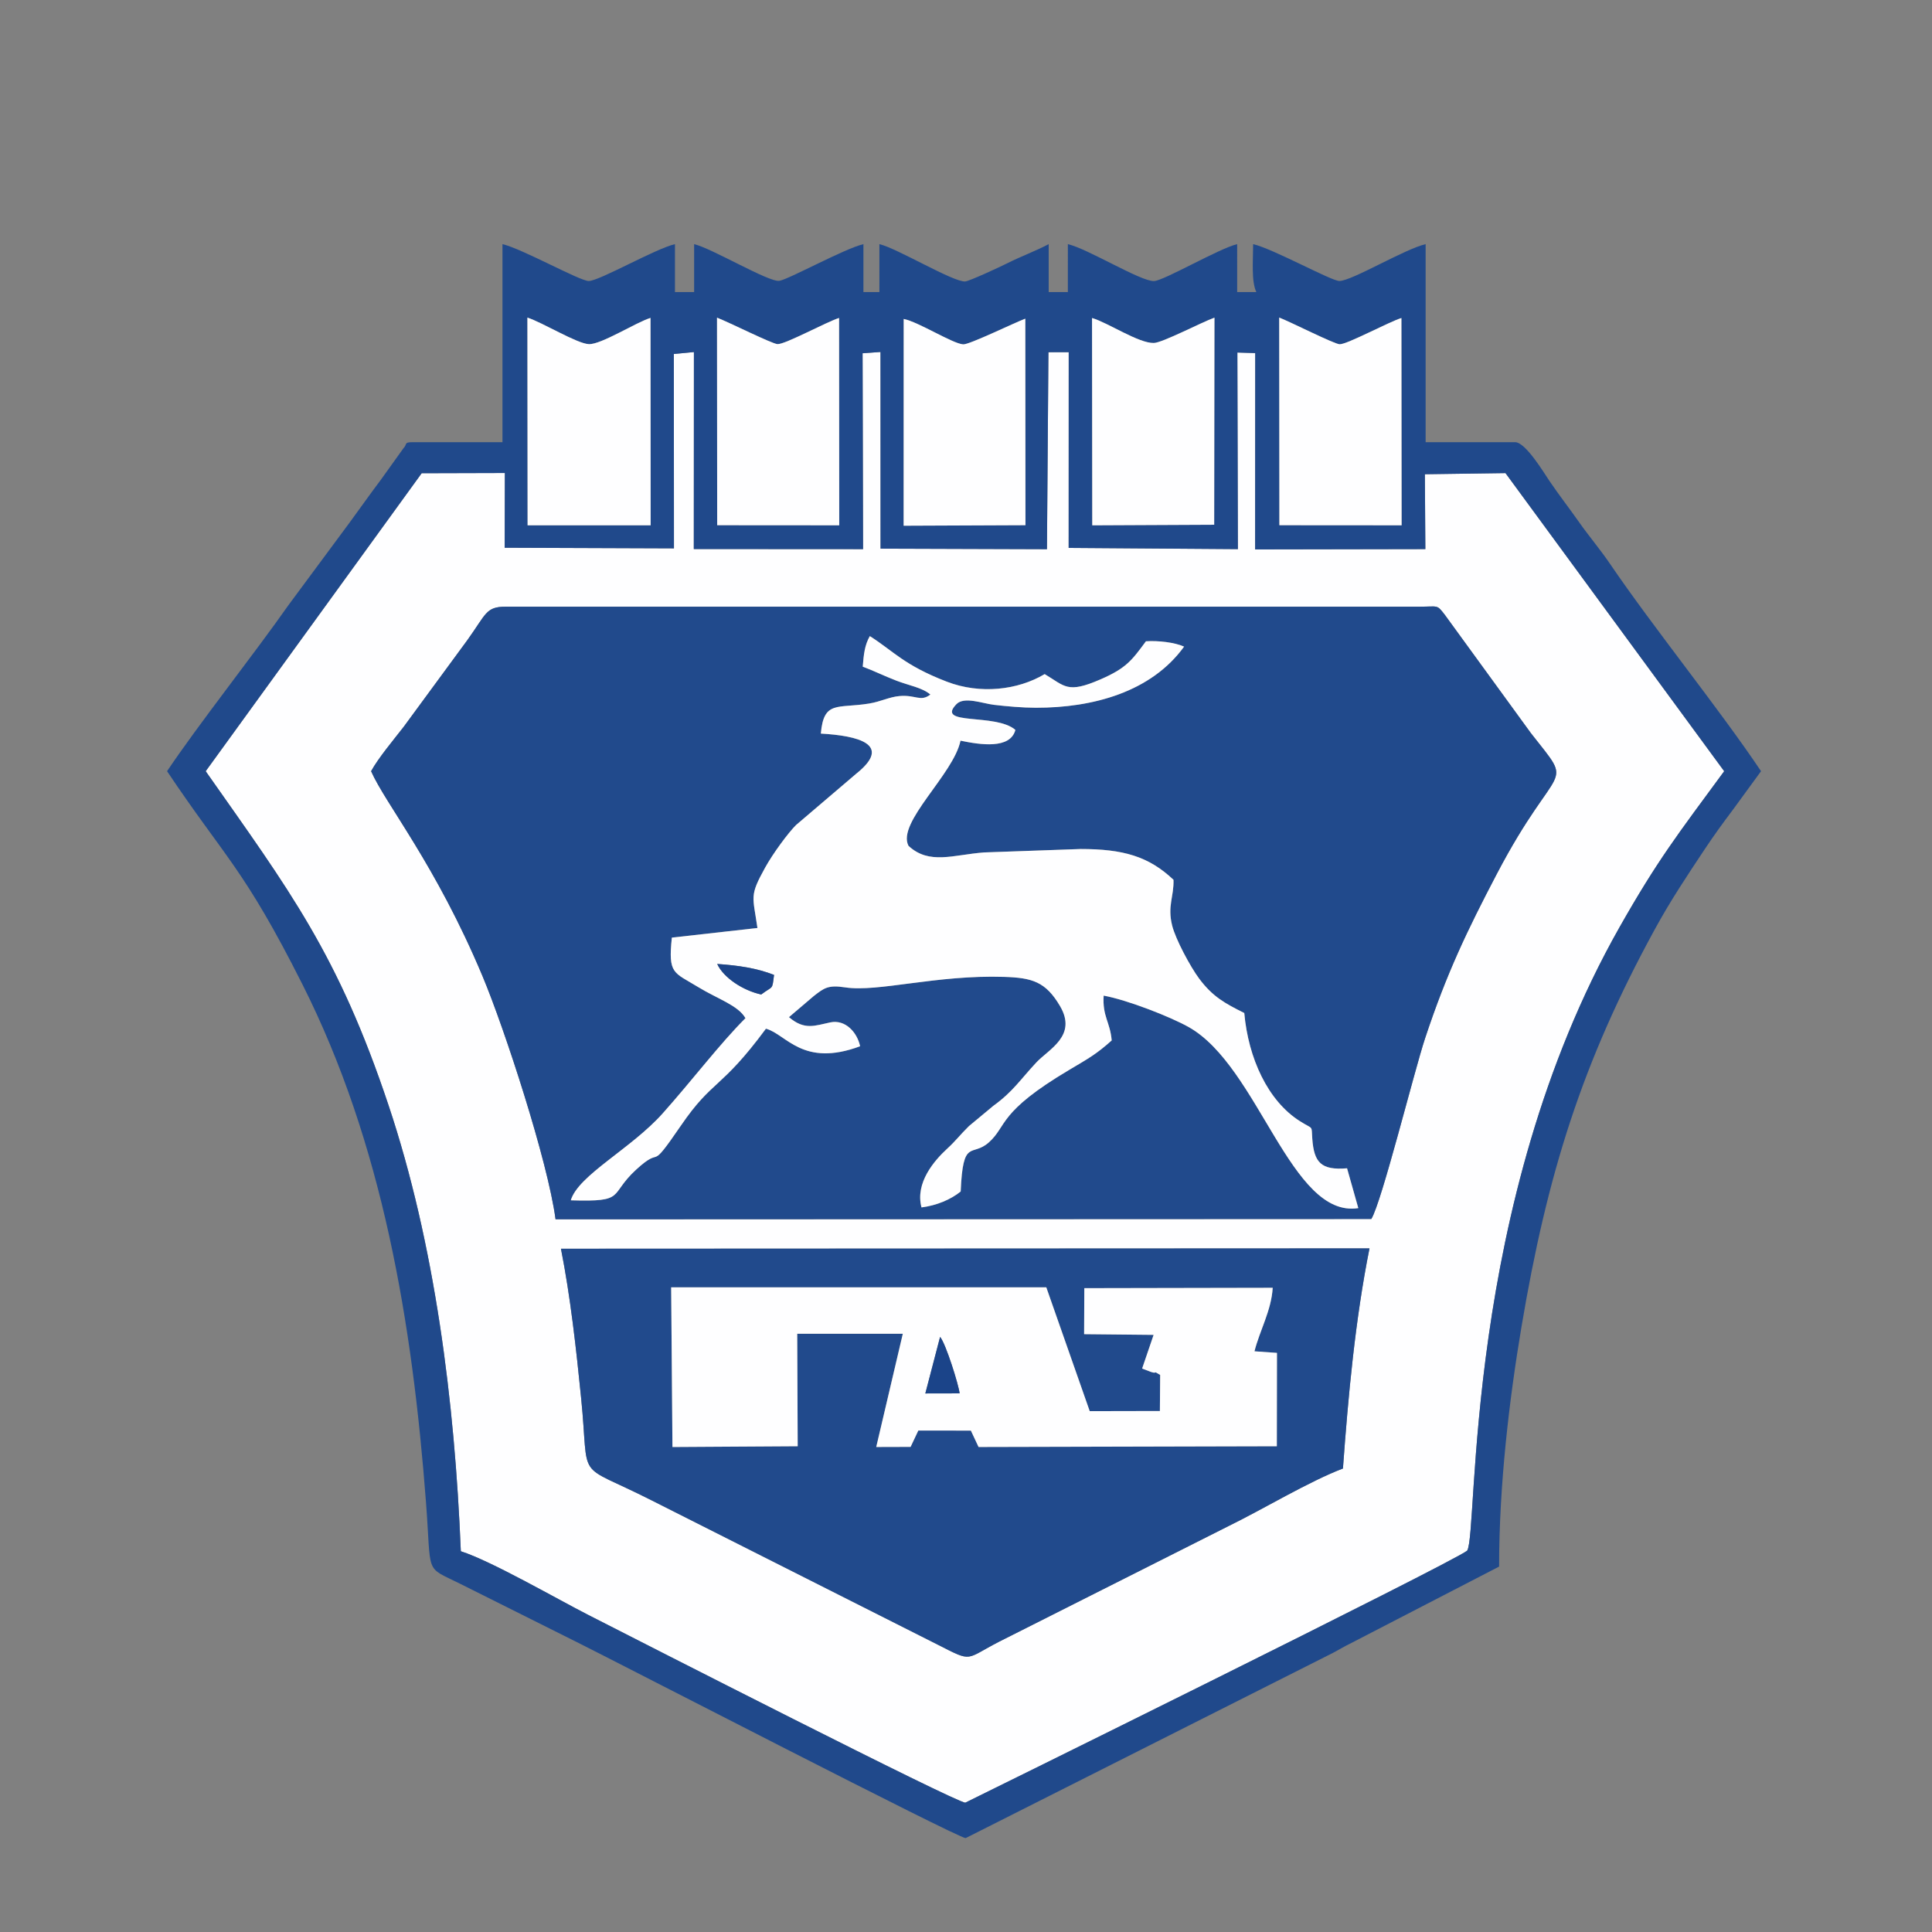
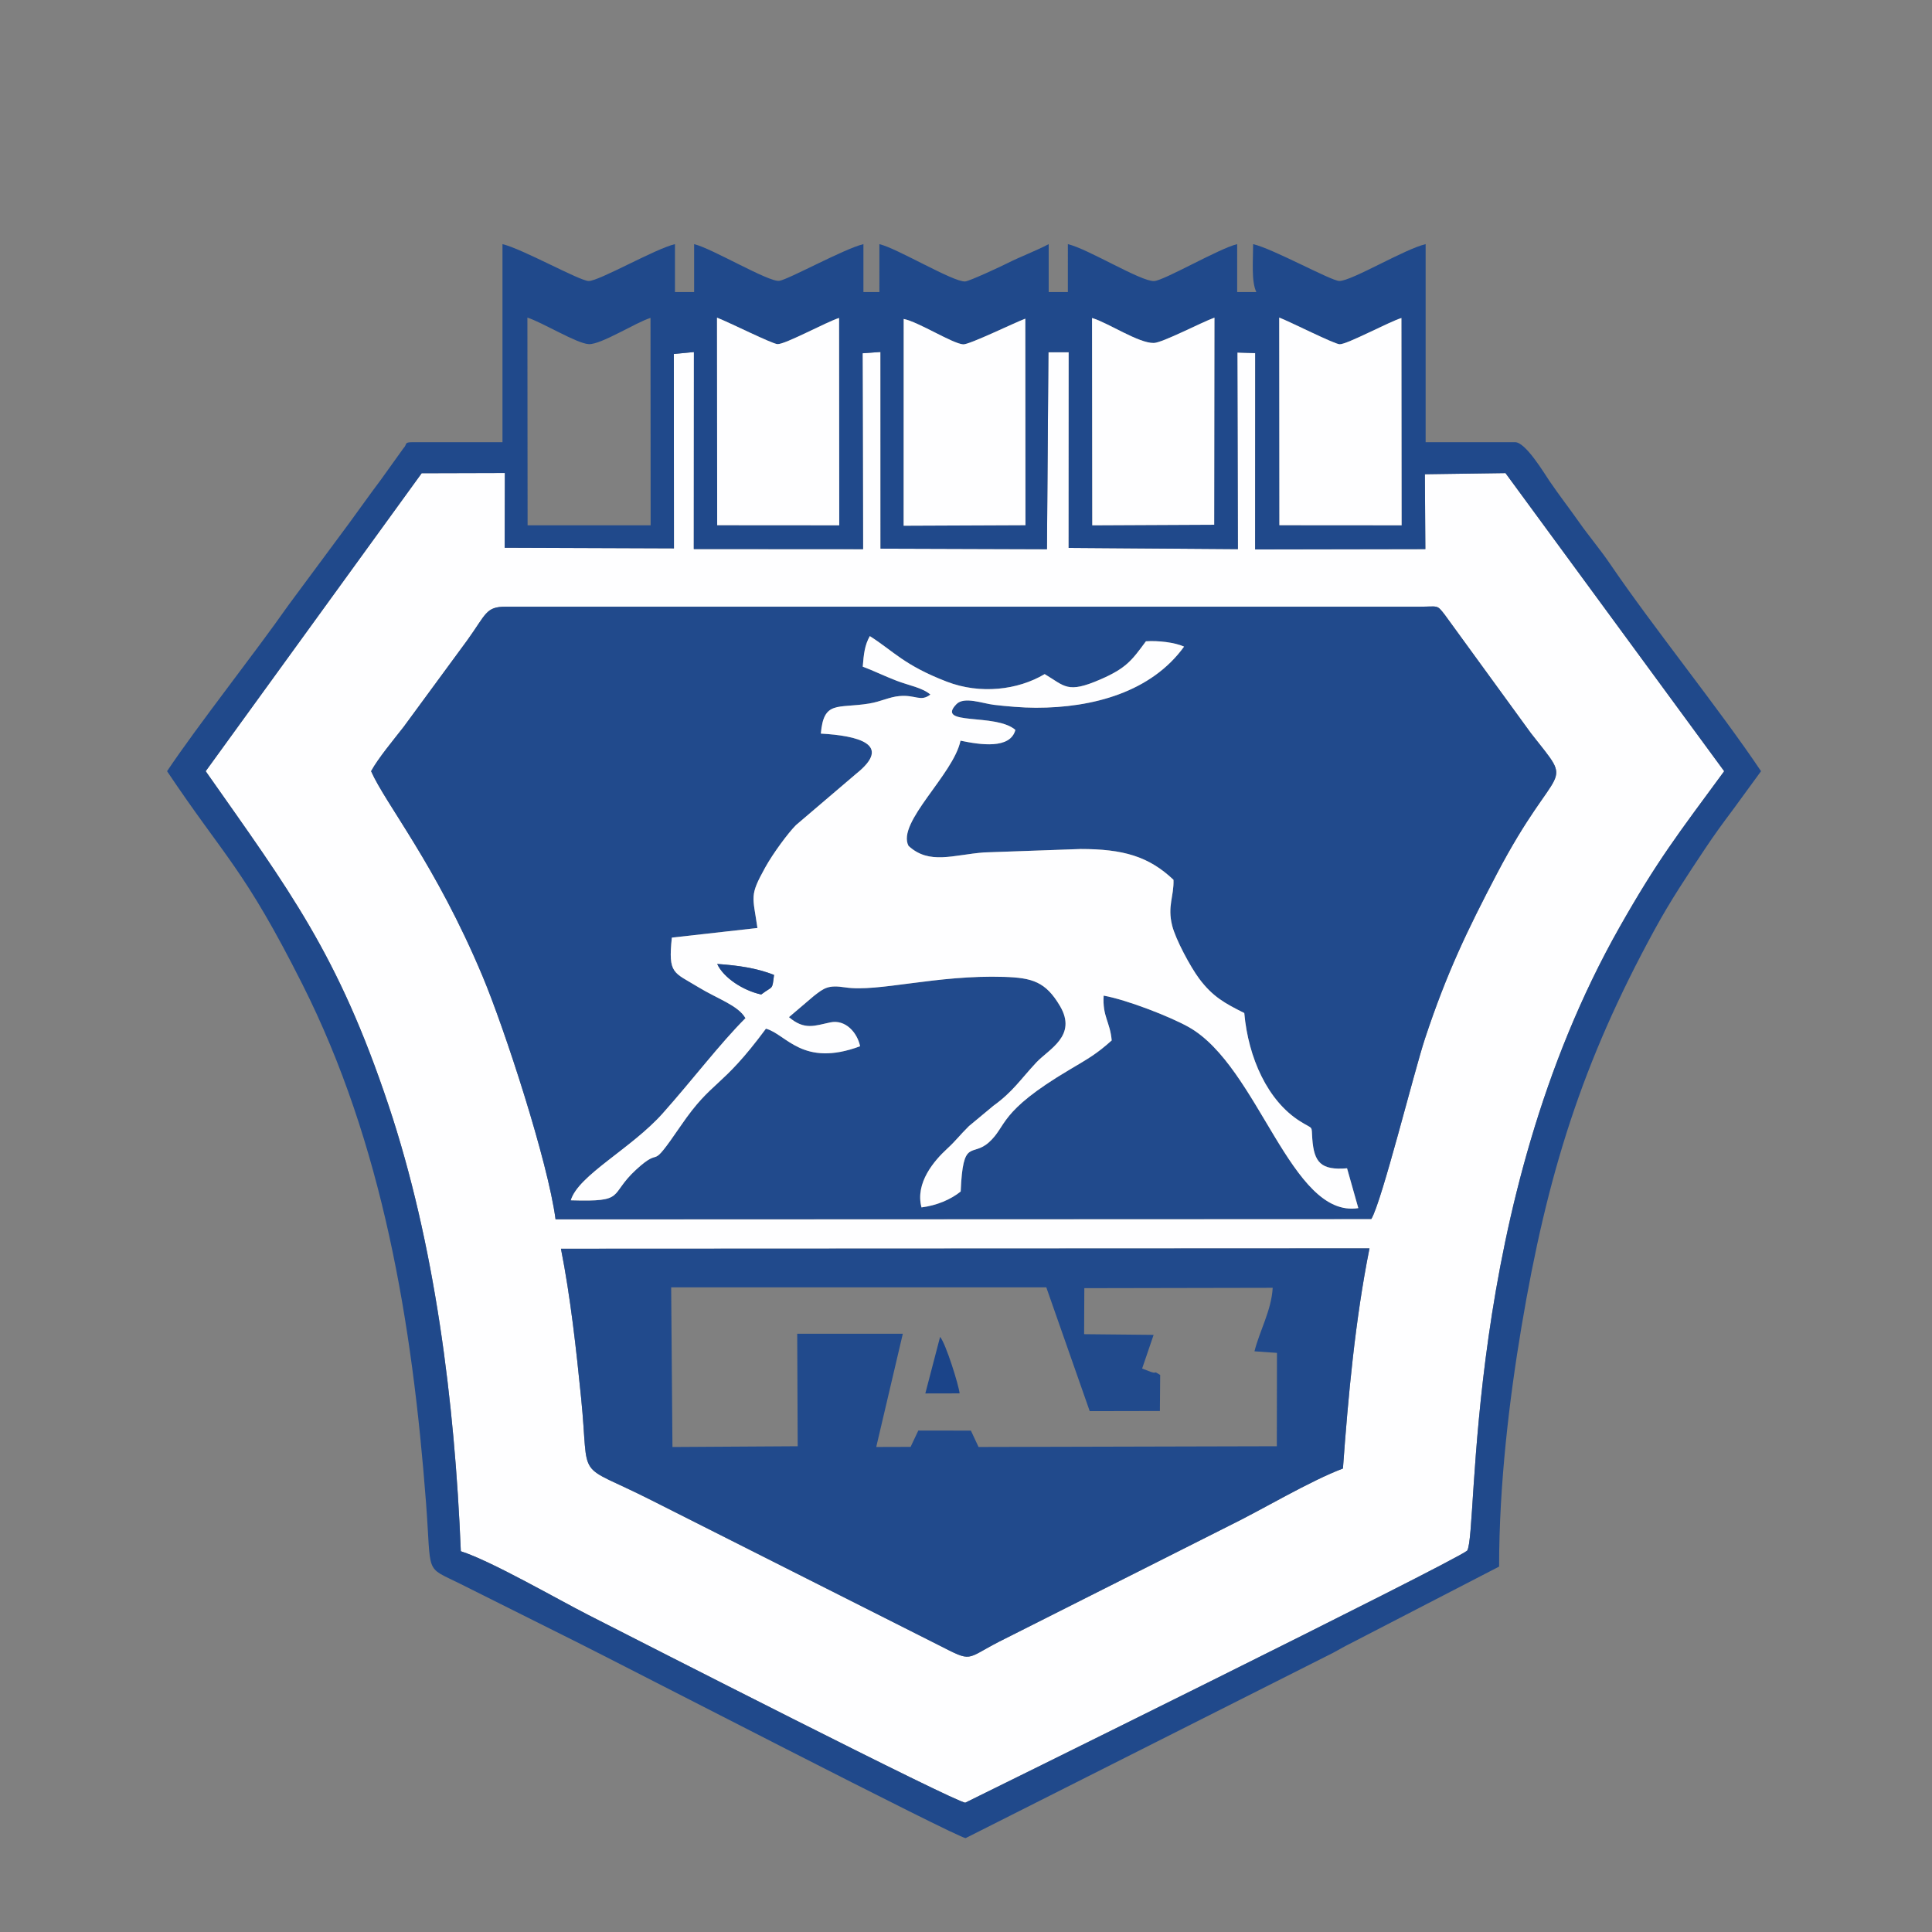
<svg xmlns="http://www.w3.org/2000/svg" xmlns:ns1="http://sodipodi.sourceforge.net/DTD/sodipodi-0.dtd" xmlns:ns2="http://www.inkscape.org/namespaces/inkscape" version="1.1" id="svg1" width="900" height="900" viewBox="0 0 900 900" ns1:docname="citroen-brand-logo-car-symbol-with-name-black-vector-45997447.jpg">
  <rect x="0" y="0" width="900" height="900" fill="#808080" stroke="none" />
  <defs id="defs1" />
  <g ns2:groupmode="layer" ns2:label="Image" id="g1" transform="translate(-200.235,-92.956)">
    <circle style="fill:none;stroke:none;stroke-opacity:1" id="path2" cx="650.235" cy="542.956" r="450" />
    <path style="display:none;fill:#000000;stroke:none;stroke-width:0.678;stroke-opacity:1" d="m 306.899,775.468 c -15.221,-3.311 -26.074,-13.9 -29.298,-28.582 -2.717,-12.374 6.184,-29.22 18.497,-35.007 8.445,-3.97 13.623,-4.753 34.832,-5.266 31.651,-0.767 41.815,1.325 51.983,10.698 3.886,3.582 9.452,10.691 9.452,12.072 0,0.32 -5.855,0.45 -13.01,0.289 l -13.01,-0.293 -5.296,-5.054 c -7.14,-6.814 -9.759,-7.601 -25.19,-7.566 -11.988,0.027 -12.969,0.166 -17.782,2.521 -16.025,7.84 -19.787,28.445 -7.445,40.786 6.197,6.197 9.807,7.232 25.267,7.244 13.026,0.011 13.752,-0.087 18.709,-2.52 3.167,-1.554 6.296,-3.995 8.108,-6.323 1.623,-2.086 3.368,-4.091 3.878,-4.456 1.055,-0.756 25.772,-0.951 25.772,-0.204 0,0.268 -0.841,2.136 -1.869,4.152 -4.288,8.405 -15.066,15.907 -25.669,17.867 -7.698,1.423 -50.969,1.155 -57.928,-0.359 z m 419.746,0.309 c -14.408,-0.639 -19.363,-1.807 -26.148,-6.161 -27.105,-17.393 -19.996,-52.608 12.319,-61.025 7.509,-1.956 50.934,-1.93 58.586,0.035 12.165,3.124 22.082,10.507 26.661,19.849 1.885,3.845 2.211,5.794 2.191,13.1 -0.019,7.227 -0.371,9.297 -2.224,13.1 -4.402,9.035 -14.078,16.575 -25.347,19.751 -5.773,1.627 -26.259,2.228 -46.038,1.35 z m 34.109,-11.737 c 15.954,-7.639 19.284,-28.069 6.583,-40.394 -5.758,-5.588 -10.71,-6.916 -25.785,-6.916 -12.025,0 -12.902,0.125 -17.802,2.531 -15.4,7.562 -19,27.248 -7.189,39.306 7.219,7.37 13.691,9.148 30.864,8.478 6.279,-0.245 8.709,-0.793 13.329,-3.005 z m -113.32,11.202 c -0.584,-0.393 -1.954,-3.099 -3.045,-6.015 -5.38,-14.379 -16.378,-19.438 -39.458,-18.151 l -11.041,0.616 -0.252,11.43 -0.252,11.43 -11.619,0.254 c -8.029,0.175 -12.022,-0.081 -12.922,-0.828 -1.094,-0.908 -1.259,-5.51 -1.029,-28.713 0.31,-31.322 0.431,-31.888 7.541,-35.33 3.483,-1.686 5.663,-1.788 38.358,-1.788 39.003,0 41.547,0.319 49.255,6.18 5.621,4.274 8.09,9.03 8.049,15.503 -0.056,8.64 -5.535,16.091 -14.294,19.436 -2.288,0.874 -4.161,1.839 -4.161,2.145 0,0.306 1.85,1.538 4.111,2.737 7.792,4.134 13.143,10.621 14.433,17.498 l 0.63,3.357 h -9.022 c -4.962,0 -10.191,0.214 -11.62,0.476 -1.429,0.262 -3.075,0.155 -3.659,-0.237 z m -6.033,-37.214 c 5.616,-3.424 5.926,-12.112 0.584,-16.315 -2.174,-1.71 -3.627,-1.821 -23.825,-1.821 -25.734,0 -24.323,-0.693 -24.323,11.946 v 7.93 l 22.361,-0.003 c 20.452,-0.003 22.603,-0.151 25.204,-1.737 z m -232.362,35.841 c -0.239,-0.624 -0.328,-15.565 -0.198,-33.202 l 0.238,-32.068 h 12.197 12.197 l 0.452,31.701 c 0.248,17.435 0.32,32.376 0.16,33.202 -0.255,1.311 -1.836,1.502 -12.451,1.502 -8.921,0 -12.275,-0.302 -12.594,-1.134 z m 79.72,0.557 c -0.345,-0.345 -0.637,-8.996 -0.649,-19.224 -0.012,-10.228 -0.391,-20.191 -0.843,-22.14 -1.131,-4.876 -3.502,-7.839 -8.188,-10.234 -3.526,-1.802 -5.321,-2.033 -15.803,-2.033 -7.992,0 -12.176,-0.351 -12.909,-1.084 -0.596,-0.596 -1.084,-3.021 -1.084,-5.389 0,-3.331 0.395,-4.516 1.748,-5.24 1.144,-0.612 18.899,-0.935 51.392,-0.935 h 49.644 l 0.545,2.033 c 0.3,1.118 0.55,3.964 0.557,6.324 l 0.012,4.291 h -18.41 c -16.013,0 -18.572,0.194 -19.65,1.492 -0.961,1.156 -1.342,7.212 -1.692,26.878 l -0.452,25.386 -11.795,0.251 c -6.487,0.138 -12.078,-0.031 -12.423,-0.376 z m 332.937,-1.218 c -3.027,-1.378 -4.27,-2.65 -5.66,-5.792 -1.664,-3.762 -1.766,-5.826 -1.542,-31.422 l 0.239,-27.395 45.119,-0.234 c 25.815,-0.134 45.467,0.113 45.931,0.577 0.987,0.987 1.203,8.893 0.268,9.829 -0.368,0.369 -14.859,0.787 -32.202,0.929 -36.275,0.298 -33.658,-0.449 -33.184,9.473 l 0.268,5.626 26.652,0.452 26.652,0.452 0.278,4.362 c 0.156,2.441 -0.191,4.928 -0.788,5.647 -0.877,1.057 -5.701,1.285 -27.156,1.285 h -26.09 v 7.648 c 0,6.636 0.231,7.771 1.748,8.583 1.108,0.593 13.191,0.935 33.021,0.935 h 31.274 l -0.271,5.195 -0.271,5.195 -40.204,0.211 c -38.212,0.201 -40.396,0.124 -44.083,-1.554 z m 100.509,0.661 c -0.239,-0.624 -0.328,-15.565 -0.198,-33.202 l 0.238,-32.068 31.621,-0.268 c 21.017,-0.178 33.439,0.078 37.042,0.763 12.028,2.288 21.835,9.462 26.85,19.643 l 2.964,6.017 0.301,20.151 0.301,20.151 -12.046,-0.253 -12.046,-0.253 -0.452,-20.328 c -0.511,-23.013 -0.9,-24.64 -7.163,-30.001 -5.118,-4.38 -9.301,-5.234 -25.651,-5.234 -11.873,0 -14.129,0.222 -15.185,1.495 -0.978,1.179 -1.27,6.826 -1.383,26.687 -0.078,13.855 -0.371,25.786 -0.649,26.512 -0.686,1.787 -23.863,1.963 -24.545,0.186 z m -84.092,-78.765 c -7.823,-3.405 -6.272,-10.587 2.82,-13.066 5.604,-1.527 7.359,-1.242 14.559,2.366 l 6.707,3.361 5.629,-3.1 c 4.323,-2.38 6.678,-3.096 10.147,-3.083 11.802,0.042 16.793,8.66 7.667,13.237 -4.863,2.439 -11.266,2.005 -17.153,-1.164 -2.733,-1.471 -5.782,-2.658 -6.776,-2.639 -0.994,0.02 -4.043,1.239 -6.776,2.71 -5.565,2.995 -11.912,3.514 -16.824,1.377 z m 17.703,-52.647 c -1.229,-0.85 -6.909,-5.581 -12.624,-10.514 -30.335,-26.189 -89.337,-70.425 -115.191,-86.364 -25.402,-15.66 -63.543,-33.03 -74.841,-34.085 -9.982,-0.932 -28.826,5.236 -53.114,17.385 -29.846,14.929 -45.768,26.003 -118.462,82.39 -21.241,16.477 -39.408,30.379 -40.37,30.894 -2.711,1.451 -6.212,1.11 -8.112,-0.79 -1.213,-1.213 -1.89,-3.565 -2.275,-7.905 -0.302,-3.398 -0.91,-9.838 -1.352,-14.31 -0.722,-7.309 -0.537,-9.455 1.835,-21.231 1.51,-7.498 3.648,-15.169 4.999,-17.938 2.523,-5.172 19.359,-23.297 60.408,-65.033 66.233,-67.341 118.709,-107.209 147.878,-112.347 12.706,-2.238 25.623,3.051 54.498,22.317 28.675,19.132 53.968,41.306 105.575,92.553 61.825,61.395 64.329,65.139 64.08,95.807 -0.168,20.621 -0.811,25.934 -3.462,28.586 -2.529,2.529 -6.319,2.764 -9.467,0.588 z m 6.691,-5.457 c 1.1,-3.75 2.526,-27.105 1.965,-32.172 -1.274,-11.501 -4.957,-21.418 -10.85,-29.214 -9.462,-12.518 -90.565,-92.707 -115.157,-113.859 -20.468,-17.605 -48.067,-37.542 -65.123,-47.044 -12.188,-6.79 -25.259,-8.515 -36.843,-4.861 -9.88,3.116 -31.664,16.421 -49.16,30.025 -18.649,14.501 -57.02,49.215 -82.944,75.039 -22.695,22.607 -58.923,60.849 -62.027,65.474 -5.986,8.92 -6.938,12.735 -7.311,29.281 -0.396,17.573 0.483,27.411 2.482,27.786 0.745,0.14 15.788,-11.79 33.428,-26.51 60.148,-50.192 79.638,-65.177 107.06,-82.31 10.498,-6.559 27.646,-15.776 37.507,-20.16 10.577,-4.702 11.826,-5.986 8.564,-8.803 -2.678,-2.313 -3.949,-2.395 -16.727,-1.084 -20.791,2.134 -35.854,7.658 -77.44,28.403 -14.045,7.006 -25.536,12.455 -25.536,12.109 0,-1.039 35.655,-26.581 49.239,-35.273 24.736,-15.828 57.23,-30.261 76.151,-33.826 12.474,-2.35 32.769,-1.398 46.267,2.17 27.139,7.174 46.256,16.824 87.955,44.398 18.302,12.103 31.296,21.879 29.761,22.391 -0.471,0.157 -5.5,-2.415 -11.176,-5.715 -20.854,-12.124 -38.864,-20.318 -58.345,-26.546 -24.761,-7.916 -50.604,-10.575 -51.618,-5.311 -0.355,1.841 0.896,2.615 22.569,13.953 22.829,11.943 27.83,14.841 43.693,25.312 30.504,20.138 73.293,54.51 108.821,87.416 6.211,5.753 11.977,10.471 12.813,10.485 0.836,0.014 1.729,-0.686 1.984,-1.556 z m -26.091,-65.929 c -45.904,-41.881 -67.757,-58.997 -98.929,-77.486 -14.353,-8.513 -39.049,-20.922 -53.946,-27.106 -19.822,-8.229 -23.341,-10.106 -27.223,-14.516 -5.034,-5.719 -6.65,-12.312 -6.293,-25.664 0.271,-10.1 0.336,-10.39 2.637,-11.68 7.649,-4.287 29.882,8.767 67.97,39.906 33.063,27.031 44.991,37.765 72.976,65.672 25.9,25.829 56.522,58.452 58.718,62.555 2.131,3.981 -2.341,0.698 -15.911,-11.683 z M 434.52,487.654 c -3.574,-2.811 -4.393,-7.698 -4.533,-27.055 -0.116,-15.977 0.062,-18.221 1.91,-24.1 1.14,-3.627 3.995,-9.408 6.479,-13.123 10.885,-16.275 81.906,-87.666 118.418,-119.036 19.047,-16.365 58.021,-44.174 69.21,-49.385 21.428,-9.978 33.2,-8.637 58.673,6.683 25.419,15.288 52.023,36.458 87.489,69.622 20.98,19.618 82.207,82.108 86.283,88.062 1.637,2.391 4.105,6.864 5.484,9.938 4.477,9.98 5.031,13.913 4.738,33.597 -0.364,24.412 -1.094,26.652 -8.696,26.652 -2.792,0 -5.421,-1.786 -20.161,-13.696 -82.179,-66.399 -106.997,-83.949 -146.145,-103.348 -22.893,-11.344 -31.605,-14.182 -43.818,-14.272 -7.689,-0.057 -9.655,0.302 -18.877,3.44 -5.662,1.927 -17.046,6.833 -25.297,10.902 -39.013,19.239 -65.992,37.859 -139.13,96.017 -21.894,17.41 -26.73,20.946 -28.661,20.952 -0.554,0.002 -2.069,-0.832 -3.366,-1.852 z m 428.588,-12.999 c 0.022,-4.004 0.402,-10.33 0.846,-14.057 1.465,-12.316 -1.949,-25.608 -9.748,-37.945 -5.281,-8.354 -82.407,-85.555 -107.645,-107.75 -37.206,-32.72 -74.429,-57.791 -90.865,-61.203 -8.619,-1.789 -13.779,-0.595 -27.058,6.263 -20.151,10.407 -31.805,18.138 -53.362,35.399 -19.516,15.627 -32.352,27.318 -59.89,54.548 -35.079,34.687 -67.5,68.794 -72.625,76.403 -7.087,10.522 -8.236,15.506 -8.105,35.155 0.061,9.174 0.36,17.813 0.665,19.199 0.924,4.205 3.807,3.206 12.673,-4.392 13.312,-11.408 58.458,-48.649 75.466,-62.253 29.589,-23.666 57.314,-41.87 83.943,-55.116 9.228,-4.59 17.357,-9.044 18.065,-9.896 1.137,-1.37 1.042,-1.748 -0.817,-3.254 -2.534,-2.052 -4.505,-2.09 -19.075,-0.373 -12.774,1.505 -20.18,3.296 -35.539,8.595 -13.452,4.641 -22.418,8.842 -46.088,21.594 -10.363,5.583 -19.037,9.956 -19.276,9.718 -0.798,-0.798 9.947,-8.723 28.631,-21.118 38.304,-25.411 50.193,-31.882 76.616,-41.697 17.518,-6.507 25.205,-8.235 36.64,-8.235 25.586,0 56.976,10.71 89.942,30.688 26.243,15.903 59.709,39.238 59.709,41.633 0,0.387 -5.516,-2.523 -12.257,-6.468 -34.981,-20.471 -59.157,-29.495 -92.895,-34.678 -9.23,-1.418 -10.084,-1.416 -13.854,0.023 l -4.018,1.534 3.013,3.145 c 1.92,2.004 8.823,6.061 19.033,11.186 19.061,9.568 30.402,16.205 45.658,26.719 33.257,22.92 69.508,52.093 103.025,82.907 7.604,6.991 14.515,12.974 15.359,13.296 2.658,1.014 3.79,-1.811 3.832,-9.567 z m -20.86,-52.625 c -35.215,-32.18 -63.447,-55.663 -81.271,-67.599 -25.104,-16.811 -58.098,-34.698 -78.149,-42.367 -20.57,-7.867 -26.768,-11.99 -30.594,-20.351 -1.552,-3.393 -1.949,-6.347 -2.223,-16.579 -0.357,-13.291 0.107,-15.105 3.858,-15.105 2.82,0 13.528,3.766 19.924,7.006 17.388,8.81 47.931,32.276 79.027,60.716 16.18,14.798 81.834,80.139 91.126,90.691 8.59,9.755 9.558,11.1 8.476,11.768 -0.401,0.248 -4.98,-3.433 -10.175,-8.181 z" id="path1" ns1:nodetypes="ssssssscsssssssssssssssssssssssssssssssscccssssssssssscsssssssccsssscccssssssssssssscsscssscssssscssssscccssscssscccsssscssscccccsssssssssscssssssssssssssssssssssssssssssssssssssssssssssssssssssssssssssssssssssssssssssssssssscssssssssssssssssssssssssssssscssssssssssssssssss" ns2:export-filename="path1.svg" ns2:export-xdpi="96" ns2:export-ydpi="96" />
-     <path style="display:none;fill:#000000;stroke-width:0.328" d="M 641.721,868.376 C 624.447,860.362 610.626,853.282 597.455,845.699 545.11,815.561 498.748,776.41 460.415,729.974 432.607,696.288 409.01,657.598 391.368,616.762 365.068,555.884 349.987,486.621 344.998,403.808 c -2.149,-35.675 -2.37,-79.537 -0.674,-133.535 0.783,-24.912 1.244,-38.521 1.308,-38.605 0.286,-0.373 51.058,-8.354 69.948,-10.995 163.559,-22.872 327.106,-21.891 490.877,2.943 11.522,1.747 49.4,7.915 49.497,8.06 0.055,0.081 0.597,16.208 1.31,38.924 1.696,54.058 1.476,97.246 -0.677,133.045 -5.273,87.672 -21.746,159.824 -51.024,223.484 -31.58,68.665 -78.688,128.224 -139.804,176.753 -28.008,22.24 -58.412,41.437 -90.555,57.175 -9.258,4.533 -24.154,11.455 -24.537,11.402 -0.112,-0.019 -4.138,-1.853 -8.946,-4.084 z m 18.804,-20.372 c 64.2,-30.332 123.67,-77.034 168.384,-132.233 51.784,-63.926 84.24,-138.179 99.826,-228.381 8.923,-51.642 12.383,-106.011 11.269,-177.087 -0.38,-24.243 -1.173,-54.581 -1.568,-59.979 l -0.194,-2.646 -6.325,-1.047 C 809.961,226.452 690.048,219.367 569.475,225.216 c -66.827,3.242 -132.912,10.344 -200.797,21.579 l -5.337,0.883 -0.183,2.319 c -0.195,2.466 -0.674,17.503 -1.183,37.091 -0.867,33.409 -0.727,73.849 0.342,98.274 3.987,91.136 19.406,164.363 48.296,229.361 4.102,9.228 13.57,28.095 18.516,36.894 11.549,20.547 25.084,40.808 39.369,58.932 42.169,53.5 97.83,99.333 158.329,130.373 7.302,3.746 18.022,8.95 22.153,10.753 2.15,0.939 1.052,1.288 11.546,-3.67 z M 644.639,837.585 C 609.83,821.125 574.411,798.25 543.248,772.101 525.613,757.302 506.354,738.291 490.816,720.342 458.986,683.575 433.301,641.716 414.989,596.765 390.989,537.853 377.669,471.501 373.697,391.075 c -1.528,-30.939 -1.579,-72.612 -0.148,-120.802 0.213,-7.183 0.426,-13.105 0.473,-13.16 0.233,-0.274 26.136,-4.254 42.713,-6.564 162.406,-22.628 323.822,-21.769 486.093,2.586 12.701,1.906 24.594,3.816 24.725,3.971 0.149,0.177 0.82,23.661 1.215,42.552 0.408,19.515 0.196,67.967 -0.352,80.643 -0.745,17.22 -1.57,30.207 -2.84,44.729 -8.94,102.214 -35.293,183.179 -82.319,252.912 -44.865,66.528 -108.741,121.733 -182.569,157.782 -4.899,2.392 -9.152,4.433 -9.452,4.535 -0.316,0.108 -3.09,-1.017 -6.598,-2.676 z m 15.242,-69.858 c -0.652,-4.836 -0.723,-5.077 -3.183,-10.739 -9.32,-21.453 -18.517,-44.473 -21.899,-54.812 -2.28,-6.97 -2.545,-8.845 -2.035,-14.43 1.828,-20.033 9.589,-62.628 17.913,-98.308 l 2.014,-8.633 -1.229,-7.366 c -0.676,-4.051 -1.347,-7.489 -1.491,-7.641 -0.286,-0.3 -4.572,10.24 -9.408,23.138 -11.51,30.698 -20.847,59.314 -25.723,78.84 -1.832,7.337 -2.114,9.93 -1.36,12.497 2.248,7.652 17.604,39.776 30.356,63.504 8.251,15.351 16.42,29.681 16.618,29.149 0.052,-0.14 -0.206,-2.479 -0.573,-5.2 z m -25.061,-0.206 c -0.378,-0.629 -0.984,-1.639 -1.348,-2.245 -0.463,-0.771 -2.374,-2.21 -6.35,-4.783 -5.022,-3.249 -6.211,-4.201 -10.143,-8.121 -10.916,-10.88 -31.788,-35.811 -48.823,-58.316 -12.104,-15.991 -19.468,-26.784 -23.016,-33.736 l -1.89,-3.703 0.044,-4.623 c 0.043,-4.553 0.98,-13.834 1.96,-19.406 0.81,-4.609 1.552,-5.829 6.164,-10.146 8.438,-7.898 27.739,-27.072 29.296,-29.104 1.879,-2.453 5.106,-8.609 11.036,-21.059 10.265,-21.55 20.598,-44.882 22.989,-51.911 0.977,-2.871 0.99,-3 0.613,-5.714 -0.61,-4.391 -2.183,-10.834 -5.176,-21.202 -1.526,-5.286 -2.839,-9.674 -2.917,-9.752 -0.233,-0.231 -0.456,1.219 -0.672,4.365 -0.158,2.306 -0.015,4.211 0.65,8.616 1.245,8.254 1.819,13.777 1.823,17.537 l 0.004,3.32 -1.796,3.55 c -7.789,15.399 -41.797,61.453 -66.442,89.976 -5.991,6.933 -6.453,7.845 -7.643,15.086 -1.217,7.403 -2.96,24.077 -2.962,28.333 -0.004,4.298 1.278,7.092 7.321,15.977 13.287,19.539 43.768,55.798 64.264,76.448 9.686,9.758 10.042,10.015 22.762,16.37 5.897,2.946 10.771,5.363 10.831,5.37 0.06,0 -0.2,-0.5 -0.577,-1.129 z m 51.414,-24.29 c 4.875,-8.743 7.585,-13.232 9.142,-15.141 4.455,-5.46 56.249,-48.286 83.172,-68.77 5.553,-4.225 6.71,-5.328 7.773,-7.409 1.113,-2.179 4.61,-17.579 6.656,-29.307 3.354,-19.228 4.649,-36.167 4.358,-57.001 -0.238,-17.03 -1.162,-27.616 -2.7,-30.941 -3.751,-8.108 -27.411,-37.355 -46.099,-56.982 -3.759,-3.948 -4.556,-4.619 -6.637,-5.591 -4.191,-1.956 -3.941,-2.267 -2.649,3.293 1.967,8.464 6.383,28.716 8.061,36.961 0.898,4.412 1.94,8.624 2.333,9.428 0.441,0.902 3.036,3.822 6.846,7.703 11.026,11.233 19.166,21.383 21.976,27.402 2.447,5.243 2.771,8.678 3.023,32.07 0.244,22.653 -0.418,38.332 -2.203,52.19 -0.838,6.502 -1.411,7.651 -5.471,10.969 -16.072,13.131 -20.985,17.187 -28.837,23.807 -29.544,24.908 -51.384,44.596 -54.538,49.164 -0.744,1.077 -2.119,3.407 -3.056,5.177 -0.937,1.77 -1.788,3.083 -1.891,2.918 -0.351,-0.561 -3.127,-10.366 -4.049,-14.298 -1.323,-5.642 -1.284,-10.006 0.148,-16.814 2.051,-9.748 7.328,-29.196 11.724,-43.204 1.011,-3.221 1.514,-5.406 1.504,-6.53 l -0.015,-1.689 -0.817,1.553 c -0.449,0.854 -2.578,5.482 -4.731,10.285 -11.536,25.734 -20.269,47.623 -21.485,53.847 -0.353,1.808 -0.321,2.257 0.304,4.294 1.111,3.619 9.926,25.211 12.587,30.828 l 0.427,0.901 0.717,-1.228 c 0.395,-0.675 2.388,-4.224 4.43,-7.887 z M 520.156,611.441 c 3.629,-1.02 7.192,-2.204 7.917,-2.632 0.726,-0.427 2.507,-1.893 3.959,-3.257 2.074,-1.949 2.462,-2.449 1.814,-2.333 -0.454,0.08 -4.564,0.994 -9.133,2.029 -5.342,1.21 -8.618,1.806 -9.176,1.667 -0.558,-0.138 -1.025,-0.59 -1.309,-1.265 -0.524,-1.247 -3.477,-17.837 -3.475,-19.527 0,-0.712 0.233,-1.382 0.591,-1.702 0.325,-0.291 7.44,-2.812 15.812,-5.603 19.877,-6.626 20.404,-6.828 22.054,-8.469 1.924,-1.912 8.118,-12.159 17.285,-28.598 8.041,-14.418 7.819,-13.689 5.413,-17.801 -1.876,-3.207 -3.175,-4.624 -4.975,-5.43 -0.762,-0.341 -8.63,-2.398 -17.484,-4.57 -16.487,-4.046 -19.996,-4.663 -22.036,-3.874 -0.94,0.363 -0.567,0.529 7.423,3.299 15.847,5.495 23.774,8.531 24.722,9.469 0.973,0.963 2.329,4.999 2.329,6.933 0,3.31 -15.747,27.572 -21.78,33.556 -1.73,1.716 -2.11,1.877 -13.107,5.542 -9.786,3.262 -14.756,4.661 -15.681,4.414 -0.84,-0.225 -4.934,-3.464 -9.472,-7.495 l -3.134,-2.784 -0.223,1.042 c -0.122,0.573 -0.326,3.246 -0.452,5.94 l -0.229,4.897 2.145,5.387 c 2.912,7.313 3.156,8.127 6.02,20.079 2.772,11.57 2.921,12.054 3.918,12.77 1.007,0.723 2.66,0.452 10.264,-1.686 z m 289.733,-19.315 c 8.385,-11.161 16.712,-24.36 25.293,-40.091 4.551,-8.343 9.32,-17.835 9.743,-19.392 1.29,-4.752 2.095,-30.539 1.357,-43.457 -0.856,-14.98 -3.375,-32.901 -4.996,-35.539 -1.654,-2.693 -22.55,-16.281 -41.326,-26.874 -12.052,-6.8 -26.399,-14.008 -32.146,-16.152 -2.637,-0.984 -5.313,-1.008 -8.073,-0.073 -6.726,2.277 -37.915,15.462 -39.262,16.597 -0.138,0.117 2.415,0.447 5.674,0.734 l 5.925,0.522 10.491,-2.605 c 11.849,-2.942 14.732,-3.334 17.596,-2.393 1.212,0.398 3.451,1.841 7.161,4.613 5.944,4.441 17.745,13.747 25.111,19.802 2.606,2.142 5.417,4.348 6.245,4.901 0.829,0.553 5.08,2.459 9.447,4.236 10.766,4.379 17.813,7.526 19.202,8.573 2.183,1.648 2.967,3.139 4.072,7.738 2.847,11.852 6.692,40.629 6.729,50.365 0.019,4.871 -0.257,5.888 -3.814,14.039 -4.364,10.002 -15.72,31.179 -17.991,33.551 -0.504,0.527 -2.847,2.503 -5.206,4.392 -2.359,1.889 -4.389,3.675 -4.513,3.968 -0.122,0.293 -0.237,1.635 -0.253,2.982 -0.019,1.347 -0.169,4.138 -0.342,6.203 -0.173,2.065 -0.416,5.004 -0.54,6.53 l -0.226,2.775 0.825,-0.979 c 0.454,-0.539 2.172,-2.773 3.819,-4.965 z M 529.02,562.931 c 3.383,-1.162 6.306,-2.367 6.861,-2.829 1.439,-1.198 6.93,-8.577 11.454,-15.392 2.198,-3.311 3.996,-6.135 3.996,-6.277 0,-0.245 -32.924,26.378 -34.622,27.996 -0.781,0.744 -0.687,0.732 2.804,-0.352 1.987,-0.617 6.265,-2.033 9.507,-3.146 z m -43.214,-25.737 c 0.77,-5.236 1.317,-9.568 1.215,-9.626 -0.422,-0.241 -3.88,0.88 -5.743,1.863 -2.184,1.151 -5.338,3.871 -6.203,5.349 l -0.545,0.931 4.828,5.611 c 2.655,3.086 4.877,5.562 4.938,5.502 0.06,-0.06 0.74,-4.393 1.51,-9.629 z m -16.289,-5.434 c 0,-0.53 2.21,-10.523 3.334,-15.069 1.197,-4.844 1.514,-5.156 6.393,-6.282 7.254,-1.674 23.573,-4.776 39.592,-7.527 3.266,-0.561 5.999,-1.079 6.073,-1.152 0.188,-0.184 -2.533,-3.039 -11.073,-11.616 -4.873,-4.894 -7.841,-7.623 -8.771,-8.064 -1.154,-0.547 -3.069,-0.799 -10.724,-1.41 -5.126,-0.409 -9.319,-0.837 -9.319,-0.952 0,-0.115 0.705,-0.859 1.567,-1.654 1.385,-1.278 2.258,-1.686 7.505,-3.511 18.933,-6.583 49.258,-18.232 52.005,-19.977 1.508,-0.958 6.364,-5.774 7.442,-7.381 0.265,-0.395 0.433,-0.947 0.372,-1.225 -0.08,-0.368 -1.229,0.301 -4.213,2.455 -5.708,4.12 -6.29,4.413 -11.274,5.688 -8.187,2.094 -17.191,4.086 -18.47,4.086 -0.698,0 -2.391,-0.441 -3.761,-0.979 -1.37,-0.539 -2.826,-0.979 -3.234,-0.979 -0.408,0 -4.672,0.939 -9.476,2.087 l -8.733,2.087 1.633,-1.465 c 4.862,-4.36 4.697,-4.266 13.108,-7.487 4.376,-1.676 8.224,-3.286 8.551,-3.58 0.329,-0.295 0.682,-1.21 0.79,-2.046 0.575,-4.463 1.882,-12.586 2.127,-13.226 0.156,-0.405 3.6,-3.224 7.654,-6.263 6.546,-4.908 10.835,-8.621 10.835,-9.382 6e-5,-0.142 -0.705,0.15 -1.567,0.649 -16.275,9.423 -25.532,15.032 -28.716,17.404 -2.537,1.889 -3.503,2.961 -8.798,9.769 l -5.948,7.647 -5.938,4.231 c -8.764,6.245 -22.923,16.792 -29.69,22.115 -6.192,4.871 -13.762,12.005 -14.343,13.518 -0.186,0.483 -0.337,2.016 -0.337,3.407 v 2.529 l 1.609,1.776 1.609,1.776 1.607,-1.121 c 4.085,-2.848 10.62,-7.708 11.606,-8.632 0.601,-0.562 1.714,-2.184 2.474,-3.605 1.217,-2.275 1.638,-2.748 3.526,-3.968 1.179,-0.762 2.195,-1.337 2.258,-1.277 0.209,0.199 -2.278,8.461 -3.044,10.114 -0.435,0.939 -2.055,3.019 -3.812,4.897 -5.402,5.774 -10.884,12.204 -11.087,13.005 -0.289,1.142 0.475,2.662 2.989,5.945 6.085,7.946 11.238,13.573 13.41,14.645 1.729,0.853 2.255,0.853 2.255,0 z M 687.932,479.691 c -3.837,-17.79 -5.305,-25.089 -5.305,-26.388 0,-1.046 0.673,-2.248 4.254,-7.603 5.78,-8.641 8.877,-13.795 9.15,-15.228 0.279,-1.466 -0.225,-5.008 -1.54,-10.829 -1.587,-7.026 -1.134,-6.339 -5.553,-8.408 -2.11,-0.988 -4.277,-1.923 -4.815,-2.079 -0.717,-0.207 -3.188,0.116 -9.237,1.206 -18.086,3.259 -39.78,7.756 -40.884,8.474 -0.381,0.248 -1.785,2.311 -3.118,4.584 -2.047,3.489 -2.354,4.203 -1.975,4.578 0.257,0.254 3.567,0.969 7.717,1.666 l 7.268,1.221 7.738,-3.054 c 13.294,-5.247 25.838,-9.82 26.937,-9.82 1.556,-4.7e-4 6.274,1.56 6.979,2.309 0.335,0.356 1.374,2.095 2.308,3.862 2.092,3.958 2.152,4.851 0.491,7.259 -1.982,2.874 -6.578,8.969 -10.306,13.666 -3.434,4.326 -3.496,4.435 -3.451,6.04 0.046,1.622 2.571,10.124 7.953,26.774 l 2.533,7.836 2.47,2.356 c 1.359,1.296 2.514,2.312 2.569,2.258 0.054,-0.054 -0.929,-4.86 -2.184,-10.681 z m -154.444,-29.695 c 1.691,-0.365 3.481,-0.873 3.979,-1.127 1.218,-0.623 1.824,-2.19 1.816,-4.691 -0.006,-1.775 -0.118,-2.164 -0.776,-2.691 -0.429,-0.344 -1.083,-0.552 -1.478,-0.471 -0.39,0.08 -2.009,0.239 -3.599,0.354 -2.244,0.162 -2.959,0.334 -3.193,0.767 -0.166,0.307 -0.408,2.35 -0.537,4.541 -0.198,3.355 -0.161,3.983 0.239,3.983 0.261,0 1.858,-0.299 3.548,-0.664 z m 12.895,-14.37 c 11.393,-0.582 10.719,-0.431 33.484,-7.483 10.458,-3.24 14.134,-4.513 14.993,-5.194 0.804,-0.638 3.583,-5.054 9.484,-15.074 4.591,-7.795 8.347,-14.352 8.347,-14.572 0,-0.22 -0.211,-0.517 -0.469,-0.661 -0.258,-0.144 -4.155,-0.178 -8.66,-0.077 l -8.19,0.184 -3.323,1.188 c -9.72,3.475 -22.695,8.989 -31.641,13.445 l -5.933,2.956 -7.455,9.081 c -4.1,4.994 -7.888,9.505 -8.417,10.023 -0.581,0.569 -2.988,1.795 -6.076,3.095 -4.714,1.985 -5.938,2.714 -5.938,3.539 0,0.322 8.412,0.131 19.793,-0.45 z m 260.613,-23.209 c -6.26,-6.111 -12.515,-12.074 -13.901,-13.252 -2.654,-2.257 -7.652,-5.167 -24.531,-14.285 -23.071,-12.462 -43.275,-22.256 -48.858,-23.681 -2.348,-0.6 -9.35,-1.155 -25.532,-2.026 -10.609,-0.571 -60.274,-0.57 -71.256,4.7e-4 -17.198,0.894 -27.884,1.73 -29.379,2.297 -1.679,0.637 -2.977,2.14 -6.232,7.214 -3.831,5.971 -4.661,6.823 -14.862,15.241 -9.751,8.046 -12.503,10.111 -20.64,15.49 -6.122,4.046 -7.547,5.142 -8.959,6.889 -0.924,1.142 -1.643,2.114 -1.599,2.16 0.045,0.045 4.225,-2.208 9.289,-5.008 36.541,-20.203 60.192,-32.505 64.158,-33.372 1.944,-0.425 11.897,-1.107 25.708,-1.761 5.675,-0.269 19.621,-0.416 39.752,-0.42 l 31.01,-0.006 4.783,1.63 c 4.271,1.455 4.642,1.639 3.464,1.717 -24.12,1.599 -50.1,3.96 -67.628,6.144 -7.404,0.923 -13.107,1.739 -13.269,1.899 -0.059,0.059 1.492,0.347 3.446,0.641 2.978,0.448 4.464,0.483 9.162,0.218 17.357,-0.979 47.939,-1.805 50.365,-1.36 3.044,0.557 14.546,5.334 27.527,11.43 6.584,3.092 6.393,3.054 18.931,3.818 4.627,0.282 10.268,0.723 12.536,0.98 3.958,0.448 4.287,0.546 8.209,2.437 9.63,4.645 27.385,14.877 39.708,22.884 2.044,1.328 3.441,1.987 4.783,2.256 1.043,0.209 2.416,0.499 3.051,0.643 0.635,0.144 1.377,0.27 1.65,0.278 0.272,0.009 -4.627,-4.984 -10.886,-11.094 z m -388.221,-82.275 2.909,-0.369 v -6.161 c 0,-3.436 0.131,-6.161 0.297,-6.161 0.163,0 4.654,-0.509 9.979,-1.131 5.325,-0.622 12.651,-1.437 16.28,-1.811 11.402,-1.177 13.773,-1.793 16.512,-4.292 2.751,-2.509 3.448,-4.834 3.442,-11.474 -0.006,-6.933 -1.125,-9.613 -4.799,-11.493 -1.815,-0.929 -2.112,-0.978 -5.73,-0.956 -3.507,0.022 -16.15,1.33 -35.486,3.671 l -7.258,0.879 -0.085,19.833 c -0.079,18.436 -0.046,19.833 0.473,19.833 0.307,0 1.867,-0.166 3.466,-0.369 z m 2.909,-26.397 v -7.177 l 0.742,-0.158 c 0.815,-0.174 17.06,-2.029 28.372,-3.239 3.947,-0.422 7.549,-0.698 8.003,-0.612 0.455,0.086 1.196,0.591 1.648,1.122 0.794,0.934 0.821,1.125 0.821,5.813 0,4.748 -0.017,4.868 -0.86,5.859 -0.473,0.557 -1.117,1.148 -1.431,1.314 -0.314,0.166 -5.457,0.827 -11.428,1.467 -5.971,0.641 -13.944,1.53 -17.716,1.976 -3.772,0.446 -7.15,0.811 -7.505,0.811 -0.622,0 -0.646,-0.268 -0.646,-7.177 z m 442.053,7.472 v -16.682 l 1.567,0.195 c 6.683,0.833 20.658,2.478 21.046,2.478 0.646,0 0.711,-6.149 0.068,-6.357 -1.301,-0.421 -49.659,-5.723 -52.199,-5.723 h -1.16 v 3.073 3.073 l 1.237,0.183 c 0.68,0.1 5.949,0.655 11.708,1.232 l 10.471,1.049 0.085,16.672 0.085,16.672 2.969,0.365 c 1.633,0.201 3.229,0.384 3.546,0.408 0.543,0.04 0.577,-0.953 0.577,-16.639 z m -370.797,11.299 c 10.079,-0.835 22.67,-1.768 30.845,-2.286 4.355,-0.276 8.697,-0.584 9.649,-0.684 l 1.732,-0.183 v -3.126 -3.126 l -4.206,0.227 c -6.86,0.37 -23.407,1.561 -37.443,2.694 l -2.557,0.206 v -5.362 -5.362 l 7.34,-0.573 c 9.411,-0.735 23.44,-1.75 28.206,-2.041 l 3.711,-0.227 v -3.223 c 0,-1.883 -0.134,-3.223 -0.323,-3.223 -1.637,0 -35.351,2.511 -37.532,2.796 l -1.402,0.183 v -4.894 -4.894 l 1.732,-0.19 c 2.703,-0.297 17.549,-1.41 28.453,-2.133 5.443,-0.361 10.825,-0.742 11.959,-0.848 l 2.062,-0.192 v -3.125 -3.125 l -4.206,0.22 c -6.328,0.33 -26.061,1.757 -36.865,2.665 -5.262,0.442 -9.678,0.805 -9.814,0.805 -0.136,3.4e-4 -0.247,8.968 -0.247,19.928 v 19.927 l 1.567,-0.178 c 0.862,-0.098 4.165,-0.393 7.34,-0.656 z m 322.468,-0.941 c 1.656,-0.712 2.989,-1.953 3.906,-3.635 0.695,-1.275 0.712,-1.611 0.712,-14.202 v -12.896 l -0.927,-1.869 c -1.66,-3.346 -4.544,-5.08 -9.959,-5.989 -4.584,-0.77 -25.052,-2.208 -31.834,-2.236 -6.409,-0.027 -6.44,-0.024 -8.322,0.891 -2.107,1.024 -3.084,2.163 -3.759,4.381 -0.686,2.255 -0.656,24.768 0.036,27.074 1.075,3.581 3.514,5.492 8.258,6.467 1.266,0.26 7.571,0.859 14.012,1.331 6.441,0.472 12.973,0.98 14.515,1.129 4.691,0.454 11.824,0.216 13.361,-0.445 z m -12.866,-5.949 c -2.722,-0.237 -10.113,-0.804 -16.426,-1.26 -7.971,-0.576 -11.761,-0.975 -12.404,-1.304 -2.014,-1.031 -2.015,-1.036 -2.015,-13.255 v -11.137 l 0.964,-0.954 c 1.192,-1.18 0.485,-1.174 15.06,-0.127 18.989,1.363 22.427,1.693 23.53,2.257 1.962,1.004 2.013,1.334 2.013,13.256 v 10.823 l -1.122,1.11 c -1.306,1.292 -1.443,1.301 -9.6,0.591 z m -55.257,-0.46 c 0,-3.168 -0.022,-3.265 -0.742,-3.265 -0.408,-3e-4 -5.567,-0.217 -11.464,-0.481 -11.927,-0.535 -28.276,-1.151 -30.533,-1.151 h -1.466 v -5.401 -5.401 l 4.536,0.184 c 2.495,0.101 10.548,0.402 17.897,0.667 7.348,0.266 14.14,0.567 15.092,0.67 l 1.732,0.187 v -3.288 c 0,-1.809 -0.111,-3.291 -0.247,-3.294 -0.136,-0.004 -4.924,-0.215 -10.639,-0.471 -5.715,-0.256 -14.103,-0.556 -18.639,-0.667 -4.536,-0.111 -8.581,-0.269 -8.989,-0.352 -0.729,-0.147 -0.742,-0.237 -0.742,-4.878 v -4.728 l 3.051,10e-4 c 4.97,0.002 31.741,1.051 38.432,1.505 l 2.722,0.185 v -3.294 c 0,-3.199 -0.022,-3.294 -0.742,-3.294 -0.408,-7e-5 -5.344,-0.214 -10.969,-0.474 -5.625,-0.261 -15.2,-0.628 -21.278,-0.815 -6.078,-0.187 -12.647,-0.405 -14.598,-0.482 l -3.546,-0.142 v 19.859 19.859 l 4.701,0.192 c 2.585,0.106 7.447,0.273 10.804,0.371 8.614,0.252 31.012,1.134 31.999,1.26 0.454,0.058 1.456,0.128 2.227,0.155 l 1.402,0.049 z m -161.646,1.958 c 12.592,-0.461 14.846,-0.805 17.7,-2.702 1.154,-0.767 1.854,-1.578 2.581,-2.988 l 0.997,-1.935 0.097,-16.43 0.097,-16.43 -0.922,0.002 c -0.507,9.4e-4 -2.146,0.096 -3.643,0.212 l -2.722,0.21 v 15.481 c 0,9.994 -0.12,15.704 -0.34,16.11 -0.759,1.403 -1.766,1.566 -11.9,1.925 -5.334,0.189 -13.209,0.502 -17.5,0.695 -6.934,0.312 -7.915,0.293 -8.815,-0.167 -0.557,-0.285 -1.165,-0.801 -1.352,-1.146 -0.219,-0.405 -0.34,-6.074 -0.34,-15.975 0,-8.441 -0.111,-15.395 -0.247,-15.452 -0.136,-0.058 -1.695,-0.056 -3.464,0.004 l -3.216,0.108 v 15.963 c 0,15.172 0.033,16.05 0.661,17.711 0.973,2.574 2.767,4.072 5.941,4.961 1.989,0.557 7.876,0.522 26.387,-0.155 z m 93.029,-12.693 v -11.718 l -11.299,-0.228 c -6.214,-0.125 -12.561,-0.179 -14.103,-0.12 l -2.804,0.108 v 3.102 3.102 l 10.639,0.086 10.639,0.086 v 5.383 5.383 h -18.655 c -20.466,0 -20.053,0.038 -21.091,-1.948 -0.418,-0.8 -0.5,-2.745 -0.5,-11.781 v -10.823 l 1.072,-1.06 1.072,-1.06 6.867,-0.235 c 3.777,-0.129 13.315,-0.13 21.195,-4.6e-4 l 14.329,0.235 v -3.328 -3.328 l -21.69,0.095 -21.69,0.095 -1.94,0.774 c -2.496,0.996 -4.215,2.55 -5.196,4.697 -0.78,1.708 -0.782,1.74 -0.782,14.608 v 12.896 l 0.783,1.56 c 1.475,2.939 4.162,4.378 8.918,4.775 1.378,0.115 11.894,0.243 23.37,0.285 l 20.866,0.076 z" id="path1-5" ns2:export-filename="пежо.svg" ns2:export-xdpi="96" ns2:export-ydpi="96" />
+     <path style="display:none;fill:#000000;stroke-width:0.328" d="M 641.721,868.376 C 624.447,860.362 610.626,853.282 597.455,845.699 545.11,815.561 498.748,776.41 460.415,729.974 432.607,696.288 409.01,657.598 391.368,616.762 365.068,555.884 349.987,486.621 344.998,403.808 c -2.149,-35.675 -2.37,-79.537 -0.674,-133.535 0.783,-24.912 1.244,-38.521 1.308,-38.605 0.286,-0.373 51.058,-8.354 69.948,-10.995 163.559,-22.872 327.106,-21.891 490.877,2.943 11.522,1.747 49.4,7.915 49.497,8.06 0.055,0.081 0.597,16.208 1.31,38.924 1.696,54.058 1.476,97.246 -0.677,133.045 -5.273,87.672 -21.746,159.824 -51.024,223.484 -31.58,68.665 -78.688,128.224 -139.804,176.753 -28.008,22.24 -58.412,41.437 -90.555,57.175 -9.258,4.533 -24.154,11.455 -24.537,11.402 -0.112,-0.019 -4.138,-1.853 -8.946,-4.084 z m 18.804,-20.372 c 64.2,-30.332 123.67,-77.034 168.384,-132.233 51.784,-63.926 84.24,-138.179 99.826,-228.381 8.923,-51.642 12.383,-106.011 11.269,-177.087 -0.38,-24.243 -1.173,-54.581 -1.568,-59.979 l -0.194,-2.646 -6.325,-1.047 C 809.961,226.452 690.048,219.367 569.475,225.216 c -66.827,3.242 -132.912,10.344 -200.797,21.579 l -5.337,0.883 -0.183,2.319 c -0.195,2.466 -0.674,17.503 -1.183,37.091 -0.867,33.409 -0.727,73.849 0.342,98.274 3.987,91.136 19.406,164.363 48.296,229.361 4.102,9.228 13.57,28.095 18.516,36.894 11.549,20.547 25.084,40.808 39.369,58.932 42.169,53.5 97.83,99.333 158.329,130.373 7.302,3.746 18.022,8.95 22.153,10.753 2.15,0.939 1.052,1.288 11.546,-3.67 z M 644.639,837.585 C 609.83,821.125 574.411,798.25 543.248,772.101 525.613,757.302 506.354,738.291 490.816,720.342 458.986,683.575 433.301,641.716 414.989,596.765 390.989,537.853 377.669,471.501 373.697,391.075 c -1.528,-30.939 -1.579,-72.612 -0.148,-120.802 0.213,-7.183 0.426,-13.105 0.473,-13.16 0.233,-0.274 26.136,-4.254 42.713,-6.564 162.406,-22.628 323.822,-21.769 486.093,2.586 12.701,1.906 24.594,3.816 24.725,3.971 0.149,0.177 0.82,23.661 1.215,42.552 0.408,19.515 0.196,67.967 -0.352,80.643 -0.745,17.22 -1.57,30.207 -2.84,44.729 -8.94,102.214 -35.293,183.179 -82.319,252.912 -44.865,66.528 -108.741,121.733 -182.569,157.782 -4.899,2.392 -9.152,4.433 -9.452,4.535 -0.316,0.108 -3.09,-1.017 -6.598,-2.676 z m 15.242,-69.858 c -0.652,-4.836 -0.723,-5.077 -3.183,-10.739 -9.32,-21.453 -18.517,-44.473 -21.899,-54.812 -2.28,-6.97 -2.545,-8.845 -2.035,-14.43 1.828,-20.033 9.589,-62.628 17.913,-98.308 l 2.014,-8.633 -1.229,-7.366 c -0.676,-4.051 -1.347,-7.489 -1.491,-7.641 -0.286,-0.3 -4.572,10.24 -9.408,23.138 -11.51,30.698 -20.847,59.314 -25.723,78.84 -1.832,7.337 -2.114,9.93 -1.36,12.497 2.248,7.652 17.604,39.776 30.356,63.504 8.251,15.351 16.42,29.681 16.618,29.149 0.052,-0.14 -0.206,-2.479 -0.573,-5.2 z m -25.061,-0.206 c -0.378,-0.629 -0.984,-1.639 -1.348,-2.245 -0.463,-0.771 -2.374,-2.21 -6.35,-4.783 -5.022,-3.249 -6.211,-4.201 -10.143,-8.121 -10.916,-10.88 -31.788,-35.811 -48.823,-58.316 -12.104,-15.991 -19.468,-26.784 -23.016,-33.736 l -1.89,-3.703 0.044,-4.623 c 0.043,-4.553 0.98,-13.834 1.96,-19.406 0.81,-4.609 1.552,-5.829 6.164,-10.146 8.438,-7.898 27.739,-27.072 29.296,-29.104 1.879,-2.453 5.106,-8.609 11.036,-21.059 10.265,-21.55 20.598,-44.882 22.989,-51.911 0.977,-2.871 0.99,-3 0.613,-5.714 -0.61,-4.391 -2.183,-10.834 -5.176,-21.202 -1.526,-5.286 -2.839,-9.674 -2.917,-9.752 -0.233,-0.231 -0.456,1.219 -0.672,4.365 -0.158,2.306 -0.015,4.211 0.65,8.616 1.245,8.254 1.819,13.777 1.823,17.537 l 0.004,3.32 -1.796,3.55 c -7.789,15.399 -41.797,61.453 -66.442,89.976 -5.991,6.933 -6.453,7.845 -7.643,15.086 -1.217,7.403 -2.96,24.077 -2.962,28.333 -0.004,4.298 1.278,7.092 7.321,15.977 13.287,19.539 43.768,55.798 64.264,76.448 9.686,9.758 10.042,10.015 22.762,16.37 5.897,2.946 10.771,5.363 10.831,5.37 0.06,0 -0.2,-0.5 -0.577,-1.129 z m 51.414,-24.29 c 4.875,-8.743 7.585,-13.232 9.142,-15.141 4.455,-5.46 56.249,-48.286 83.172,-68.77 5.553,-4.225 6.71,-5.328 7.773,-7.409 1.113,-2.179 4.61,-17.579 6.656,-29.307 3.354,-19.228 4.649,-36.167 4.358,-57.001 -0.238,-17.03 -1.162,-27.616 -2.7,-30.941 -3.751,-8.108 -27.411,-37.355 -46.099,-56.982 -3.759,-3.948 -4.556,-4.619 -6.637,-5.591 -4.191,-1.956 -3.941,-2.267 -2.649,3.293 1.967,8.464 6.383,28.716 8.061,36.961 0.898,4.412 1.94,8.624 2.333,9.428 0.441,0.902 3.036,3.822 6.846,7.703 11.026,11.233 19.166,21.383 21.976,27.402 2.447,5.243 2.771,8.678 3.023,32.07 0.244,22.653 -0.418,38.332 -2.203,52.19 -0.838,6.502 -1.411,7.651 -5.471,10.969 -16.072,13.131 -20.985,17.187 -28.837,23.807 -29.544,24.908 -51.384,44.596 -54.538,49.164 -0.744,1.077 -2.119,3.407 -3.056,5.177 -0.937,1.77 -1.788,3.083 -1.891,2.918 -0.351,-0.561 -3.127,-10.366 -4.049,-14.298 -1.323,-5.642 -1.284,-10.006 0.148,-16.814 2.051,-9.748 7.328,-29.196 11.724,-43.204 1.011,-3.221 1.514,-5.406 1.504,-6.53 l -0.015,-1.689 -0.817,1.553 c -0.449,0.854 -2.578,5.482 -4.731,10.285 -11.536,25.734 -20.269,47.623 -21.485,53.847 -0.353,1.808 -0.321,2.257 0.304,4.294 1.111,3.619 9.926,25.211 12.587,30.828 l 0.427,0.901 0.717,-1.228 c 0.395,-0.675 2.388,-4.224 4.43,-7.887 z M 520.156,611.441 c 3.629,-1.02 7.192,-2.204 7.917,-2.632 0.726,-0.427 2.507,-1.893 3.959,-3.257 2.074,-1.949 2.462,-2.449 1.814,-2.333 -0.454,0.08 -4.564,0.994 -9.133,2.029 -5.342,1.21 -8.618,1.806 -9.176,1.667 -0.558,-0.138 -1.025,-0.59 -1.309,-1.265 -0.524,-1.247 -3.477,-17.837 -3.475,-19.527 0,-0.712 0.233,-1.382 0.591,-1.702 0.325,-0.291 7.44,-2.812 15.812,-5.603 19.877,-6.626 20.404,-6.828 22.054,-8.469 1.924,-1.912 8.118,-12.159 17.285,-28.598 8.041,-14.418 7.819,-13.689 5.413,-17.801 -1.876,-3.207 -3.175,-4.624 -4.975,-5.43 -0.762,-0.341 -8.63,-2.398 -17.484,-4.57 -16.487,-4.046 -19.996,-4.663 -22.036,-3.874 -0.94,0.363 -0.567,0.529 7.423,3.299 15.847,5.495 23.774,8.531 24.722,9.469 0.973,0.963 2.329,4.999 2.329,6.933 0,3.31 -15.747,27.572 -21.78,33.556 -1.73,1.716 -2.11,1.877 -13.107,5.542 -9.786,3.262 -14.756,4.661 -15.681,4.414 -0.84,-0.225 -4.934,-3.464 -9.472,-7.495 l -3.134,-2.784 -0.223,1.042 c -0.122,0.573 -0.326,3.246 -0.452,5.94 l -0.229,4.897 2.145,5.387 c 2.912,7.313 3.156,8.127 6.02,20.079 2.772,11.57 2.921,12.054 3.918,12.77 1.007,0.723 2.66,0.452 10.264,-1.686 z m 289.733,-19.315 c 8.385,-11.161 16.712,-24.36 25.293,-40.091 4.551,-8.343 9.32,-17.835 9.743,-19.392 1.29,-4.752 2.095,-30.539 1.357,-43.457 -0.856,-14.98 -3.375,-32.901 -4.996,-35.539 -1.654,-2.693 -22.55,-16.281 -41.326,-26.874 -12.052,-6.8 -26.399,-14.008 -32.146,-16.152 -2.637,-0.984 -5.313,-1.008 -8.073,-0.073 -6.726,2.277 -37.915,15.462 -39.262,16.597 -0.138,0.117 2.415,0.447 5.674,0.734 l 5.925,0.522 10.491,-2.605 c 11.849,-2.942 14.732,-3.334 17.596,-2.393 1.212,0.398 3.451,1.841 7.161,4.613 5.944,4.441 17.745,13.747 25.111,19.802 2.606,2.142 5.417,4.348 6.245,4.901 0.829,0.553 5.08,2.459 9.447,4.236 10.766,4.379 17.813,7.526 19.202,8.573 2.183,1.648 2.967,3.139 4.072,7.738 2.847,11.852 6.692,40.629 6.729,50.365 0.019,4.871 -0.257,5.888 -3.814,14.039 -4.364,10.002 -15.72,31.179 -17.991,33.551 -0.504,0.527 -2.847,2.503 -5.206,4.392 -2.359,1.889 -4.389,3.675 -4.513,3.968 -0.122,0.293 -0.237,1.635 -0.253,2.982 -0.019,1.347 -0.169,4.138 -0.342,6.203 -0.173,2.065 -0.416,5.004 -0.54,6.53 l -0.226,2.775 0.825,-0.979 c 0.454,-0.539 2.172,-2.773 3.819,-4.965 z M 529.02,562.931 c 3.383,-1.162 6.306,-2.367 6.861,-2.829 1.439,-1.198 6.93,-8.577 11.454,-15.392 2.198,-3.311 3.996,-6.135 3.996,-6.277 0,-0.245 -32.924,26.378 -34.622,27.996 -0.781,0.744 -0.687,0.732 2.804,-0.352 1.987,-0.617 6.265,-2.033 9.507,-3.146 z m -43.214,-25.737 c 0.77,-5.236 1.317,-9.568 1.215,-9.626 -0.422,-0.241 -3.88,0.88 -5.743,1.863 -2.184,1.151 -5.338,3.871 -6.203,5.349 l -0.545,0.931 4.828,5.611 c 2.655,3.086 4.877,5.562 4.938,5.502 0.06,-0.06 0.74,-4.393 1.51,-9.629 z m -16.289,-5.434 c 0,-0.53 2.21,-10.523 3.334,-15.069 1.197,-4.844 1.514,-5.156 6.393,-6.282 7.254,-1.674 23.573,-4.776 39.592,-7.527 3.266,-0.561 5.999,-1.079 6.073,-1.152 0.188,-0.184 -2.533,-3.039 -11.073,-11.616 -4.873,-4.894 -7.841,-7.623 -8.771,-8.064 -1.154,-0.547 -3.069,-0.799 -10.724,-1.41 -5.126,-0.409 -9.319,-0.837 -9.319,-0.952 0,-0.115 0.705,-0.859 1.567,-1.654 1.385,-1.278 2.258,-1.686 7.505,-3.511 18.933,-6.583 49.258,-18.232 52.005,-19.977 1.508,-0.958 6.364,-5.774 7.442,-7.381 0.265,-0.395 0.433,-0.947 0.372,-1.225 -0.08,-0.368 -1.229,0.301 -4.213,2.455 -5.708,4.12 -6.29,4.413 -11.274,5.688 -8.187,2.094 -17.191,4.086 -18.47,4.086 -0.698,0 -2.391,-0.441 -3.761,-0.979 -1.37,-0.539 -2.826,-0.979 -3.234,-0.979 -0.408,0 -4.672,0.939 -9.476,2.087 l -8.733,2.087 1.633,-1.465 c 4.862,-4.36 4.697,-4.266 13.108,-7.487 4.376,-1.676 8.224,-3.286 8.551,-3.58 0.329,-0.295 0.682,-1.21 0.79,-2.046 0.575,-4.463 1.882,-12.586 2.127,-13.226 0.156,-0.405 3.6,-3.224 7.654,-6.263 6.546,-4.908 10.835,-8.621 10.835,-9.382 6e-5,-0.142 -0.705,0.15 -1.567,0.649 -16.275,9.423 -25.532,15.032 -28.716,17.404 -2.537,1.889 -3.503,2.961 -8.798,9.769 l -5.948,7.647 -5.938,4.231 c -8.764,6.245 -22.923,16.792 -29.69,22.115 -6.192,4.871 -13.762,12.005 -14.343,13.518 -0.186,0.483 -0.337,2.016 -0.337,3.407 v 2.529 l 1.609,1.776 1.609,1.776 1.607,-1.121 c 4.085,-2.848 10.62,-7.708 11.606,-8.632 0.601,-0.562 1.714,-2.184 2.474,-3.605 1.217,-2.275 1.638,-2.748 3.526,-3.968 1.179,-0.762 2.195,-1.337 2.258,-1.277 0.209,0.199 -2.278,8.461 -3.044,10.114 -0.435,0.939 -2.055,3.019 -3.812,4.897 -5.402,5.774 -10.884,12.204 -11.087,13.005 -0.289,1.142 0.475,2.662 2.989,5.945 6.085,7.946 11.238,13.573 13.41,14.645 1.729,0.853 2.255,0.853 2.255,0 z M 687.932,479.691 c -3.837,-17.79 -5.305,-25.089 -5.305,-26.388 0,-1.046 0.673,-2.248 4.254,-7.603 5.78,-8.641 8.877,-13.795 9.15,-15.228 0.279,-1.466 -0.225,-5.008 -1.54,-10.829 -1.587,-7.026 -1.134,-6.339 -5.553,-8.408 -2.11,-0.988 -4.277,-1.923 -4.815,-2.079 -0.717,-0.207 -3.188,0.116 -9.237,1.206 -18.086,3.259 -39.78,7.756 -40.884,8.474 -0.381,0.248 -1.785,2.311 -3.118,4.584 -2.047,3.489 -2.354,4.203 -1.975,4.578 0.257,0.254 3.567,0.969 7.717,1.666 l 7.268,1.221 7.738,-3.054 c 13.294,-5.247 25.838,-9.82 26.937,-9.82 1.556,-4.7e-4 6.274,1.56 6.979,2.309 0.335,0.356 1.374,2.095 2.308,3.862 2.092,3.958 2.152,4.851 0.491,7.259 -1.982,2.874 -6.578,8.969 -10.306,13.666 -3.434,4.326 -3.496,4.435 -3.451,6.04 0.046,1.622 2.571,10.124 7.953,26.774 l 2.533,7.836 2.47,2.356 c 1.359,1.296 2.514,2.312 2.569,2.258 0.054,-0.054 -0.929,-4.86 -2.184,-10.681 z m -154.444,-29.695 c 1.691,-0.365 3.481,-0.873 3.979,-1.127 1.218,-0.623 1.824,-2.19 1.816,-4.691 -0.006,-1.775 -0.118,-2.164 -0.776,-2.691 -0.429,-0.344 -1.083,-0.552 -1.478,-0.471 -0.39,0.08 -2.009,0.239 -3.599,0.354 -2.244,0.162 -2.959,0.334 -3.193,0.767 -0.166,0.307 -0.408,2.35 -0.537,4.541 -0.198,3.355 -0.161,3.983 0.239,3.983 0.261,0 1.858,-0.299 3.548,-0.664 z m 12.895,-14.37 c 11.393,-0.582 10.719,-0.431 33.484,-7.483 10.458,-3.24 14.134,-4.513 14.993,-5.194 0.804,-0.638 3.583,-5.054 9.484,-15.074 4.591,-7.795 8.347,-14.352 8.347,-14.572 0,-0.22 -0.211,-0.517 -0.469,-0.661 -0.258,-0.144 -4.155,-0.178 -8.66,-0.077 l -8.19,0.184 -3.323,1.188 c -9.72,3.475 -22.695,8.989 -31.641,13.445 l -5.933,2.956 -7.455,9.081 c -4.1,4.994 -7.888,9.505 -8.417,10.023 -0.581,0.569 -2.988,1.795 -6.076,3.095 -4.714,1.985 -5.938,2.714 -5.938,3.539 0,0.322 8.412,0.131 19.793,-0.45 z m 260.613,-23.209 c -6.26,-6.111 -12.515,-12.074 -13.901,-13.252 -2.654,-2.257 -7.652,-5.167 -24.531,-14.285 -23.071,-12.462 -43.275,-22.256 -48.858,-23.681 -2.348,-0.6 -9.35,-1.155 -25.532,-2.026 -10.609,-0.571 -60.274,-0.57 -71.256,4.7e-4 -17.198,0.894 -27.884,1.73 -29.379,2.297 -1.679,0.637 -2.977,2.14 -6.232,7.214 -3.831,5.971 -4.661,6.823 -14.862,15.241 -9.751,8.046 -12.503,10.111 -20.64,15.49 -6.122,4.046 -7.547,5.142 -8.959,6.889 -0.924,1.142 -1.643,2.114 -1.599,2.16 0.045,0.045 4.225,-2.208 9.289,-5.008 36.541,-20.203 60.192,-32.505 64.158,-33.372 1.944,-0.425 11.897,-1.107 25.708,-1.761 5.675,-0.269 19.621,-0.416 39.752,-0.42 l 31.01,-0.006 4.783,1.63 c 4.271,1.455 4.642,1.639 3.464,1.717 -24.12,1.599 -50.1,3.96 -67.628,6.144 -7.404,0.923 -13.107,1.739 -13.269,1.899 -0.059,0.059 1.492,0.347 3.446,0.641 2.978,0.448 4.464,0.483 9.162,0.218 17.357,-0.979 47.939,-1.805 50.365,-1.36 3.044,0.557 14.546,5.334 27.527,11.43 6.584,3.092 6.393,3.054 18.931,3.818 4.627,0.282 10.268,0.723 12.536,0.98 3.958,0.448 4.287,0.546 8.209,2.437 9.63,4.645 27.385,14.877 39.708,22.884 2.044,1.328 3.441,1.987 4.783,2.256 1.043,0.209 2.416,0.499 3.051,0.643 0.635,0.144 1.377,0.27 1.65,0.278 0.272,0.009 -4.627,-4.984 -10.886,-11.094 z m -388.221,-82.275 2.909,-0.369 v -6.161 c 0,-3.436 0.131,-6.161 0.297,-6.161 0.163,0 4.654,-0.509 9.979,-1.131 5.325,-0.622 12.651,-1.437 16.28,-1.811 11.402,-1.177 13.773,-1.793 16.512,-4.292 2.751,-2.509 3.448,-4.834 3.442,-11.474 -0.006,-6.933 -1.125,-9.613 -4.799,-11.493 -1.815,-0.929 -2.112,-0.978 -5.73,-0.956 -3.507,0.022 -16.15,1.33 -35.486,3.671 l -7.258,0.879 -0.085,19.833 c -0.079,18.436 -0.046,19.833 0.473,19.833 0.307,0 1.867,-0.166 3.466,-0.369 z m 2.909,-26.397 v -7.177 l 0.742,-0.158 c 0.815,-0.174 17.06,-2.029 28.372,-3.239 3.947,-0.422 7.549,-0.698 8.003,-0.612 0.455,0.086 1.196,0.591 1.648,1.122 0.794,0.934 0.821,1.125 0.821,5.813 0,4.748 -0.017,4.868 -0.86,5.859 -0.473,0.557 -1.117,1.148 -1.431,1.314 -0.314,0.166 -5.457,0.827 -11.428,1.467 -5.971,0.641 -13.944,1.53 -17.716,1.976 -3.772,0.446 -7.15,0.811 -7.505,0.811 -0.622,0 -0.646,-0.268 -0.646,-7.177 z m 442.053,7.472 v -16.682 l 1.567,0.195 c 6.683,0.833 20.658,2.478 21.046,2.478 0.646,0 0.711,-6.149 0.068,-6.357 -1.301,-0.421 -49.659,-5.723 -52.199,-5.723 h -1.16 v 3.073 3.073 l 1.237,0.183 c 0.68,0.1 5.949,0.655 11.708,1.232 l 10.471,1.049 0.085,16.672 0.085,16.672 2.969,0.365 z m -370.797,11.299 c 10.079,-0.835 22.67,-1.768 30.845,-2.286 4.355,-0.276 8.697,-0.584 9.649,-0.684 l 1.732,-0.183 v -3.126 -3.126 l -4.206,0.227 c -6.86,0.37 -23.407,1.561 -37.443,2.694 l -2.557,0.206 v -5.362 -5.362 l 7.34,-0.573 c 9.411,-0.735 23.44,-1.75 28.206,-2.041 l 3.711,-0.227 v -3.223 c 0,-1.883 -0.134,-3.223 -0.323,-3.223 -1.637,0 -35.351,2.511 -37.532,2.796 l -1.402,0.183 v -4.894 -4.894 l 1.732,-0.19 c 2.703,-0.297 17.549,-1.41 28.453,-2.133 5.443,-0.361 10.825,-0.742 11.959,-0.848 l 2.062,-0.192 v -3.125 -3.125 l -4.206,0.22 c -6.328,0.33 -26.061,1.757 -36.865,2.665 -5.262,0.442 -9.678,0.805 -9.814,0.805 -0.136,3.4e-4 -0.247,8.968 -0.247,19.928 v 19.927 l 1.567,-0.178 c 0.862,-0.098 4.165,-0.393 7.34,-0.656 z m 322.468,-0.941 c 1.656,-0.712 2.989,-1.953 3.906,-3.635 0.695,-1.275 0.712,-1.611 0.712,-14.202 v -12.896 l -0.927,-1.869 c -1.66,-3.346 -4.544,-5.08 -9.959,-5.989 -4.584,-0.77 -25.052,-2.208 -31.834,-2.236 -6.409,-0.027 -6.44,-0.024 -8.322,0.891 -2.107,1.024 -3.084,2.163 -3.759,4.381 -0.686,2.255 -0.656,24.768 0.036,27.074 1.075,3.581 3.514,5.492 8.258,6.467 1.266,0.26 7.571,0.859 14.012,1.331 6.441,0.472 12.973,0.98 14.515,1.129 4.691,0.454 11.824,0.216 13.361,-0.445 z m -12.866,-5.949 c -2.722,-0.237 -10.113,-0.804 -16.426,-1.26 -7.971,-0.576 -11.761,-0.975 -12.404,-1.304 -2.014,-1.031 -2.015,-1.036 -2.015,-13.255 v -11.137 l 0.964,-0.954 c 1.192,-1.18 0.485,-1.174 15.06,-0.127 18.989,1.363 22.427,1.693 23.53,2.257 1.962,1.004 2.013,1.334 2.013,13.256 v 10.823 l -1.122,1.11 c -1.306,1.292 -1.443,1.301 -9.6,0.591 z m -55.257,-0.46 c 0,-3.168 -0.022,-3.265 -0.742,-3.265 -0.408,-3e-4 -5.567,-0.217 -11.464,-0.481 -11.927,-0.535 -28.276,-1.151 -30.533,-1.151 h -1.466 v -5.401 -5.401 l 4.536,0.184 c 2.495,0.101 10.548,0.402 17.897,0.667 7.348,0.266 14.14,0.567 15.092,0.67 l 1.732,0.187 v -3.288 c 0,-1.809 -0.111,-3.291 -0.247,-3.294 -0.136,-0.004 -4.924,-0.215 -10.639,-0.471 -5.715,-0.256 -14.103,-0.556 -18.639,-0.667 -4.536,-0.111 -8.581,-0.269 -8.989,-0.352 -0.729,-0.147 -0.742,-0.237 -0.742,-4.878 v -4.728 l 3.051,10e-4 c 4.97,0.002 31.741,1.051 38.432,1.505 l 2.722,0.185 v -3.294 c 0,-3.199 -0.022,-3.294 -0.742,-3.294 -0.408,-7e-5 -5.344,-0.214 -10.969,-0.474 -5.625,-0.261 -15.2,-0.628 -21.278,-0.815 -6.078,-0.187 -12.647,-0.405 -14.598,-0.482 l -3.546,-0.142 v 19.859 19.859 l 4.701,0.192 c 2.585,0.106 7.447,0.273 10.804,0.371 8.614,0.252 31.012,1.134 31.999,1.26 0.454,0.058 1.456,0.128 2.227,0.155 l 1.402,0.049 z m -161.646,1.958 c 12.592,-0.461 14.846,-0.805 17.7,-2.702 1.154,-0.767 1.854,-1.578 2.581,-2.988 l 0.997,-1.935 0.097,-16.43 0.097,-16.43 -0.922,0.002 c -0.507,9.4e-4 -2.146,0.096 -3.643,0.212 l -2.722,0.21 v 15.481 c 0,9.994 -0.12,15.704 -0.34,16.11 -0.759,1.403 -1.766,1.566 -11.9,1.925 -5.334,0.189 -13.209,0.502 -17.5,0.695 -6.934,0.312 -7.915,0.293 -8.815,-0.167 -0.557,-0.285 -1.165,-0.801 -1.352,-1.146 -0.219,-0.405 -0.34,-6.074 -0.34,-15.975 0,-8.441 -0.111,-15.395 -0.247,-15.452 -0.136,-0.058 -1.695,-0.056 -3.464,0.004 l -3.216,0.108 v 15.963 c 0,15.172 0.033,16.05 0.661,17.711 0.973,2.574 2.767,4.072 5.941,4.961 1.989,0.557 7.876,0.522 26.387,-0.155 z m 93.029,-12.693 v -11.718 l -11.299,-0.228 c -6.214,-0.125 -12.561,-0.179 -14.103,-0.12 l -2.804,0.108 v 3.102 3.102 l 10.639,0.086 10.639,0.086 v 5.383 5.383 h -18.655 c -20.466,0 -20.053,0.038 -21.091,-1.948 -0.418,-0.8 -0.5,-2.745 -0.5,-11.781 v -10.823 l 1.072,-1.06 1.072,-1.06 6.867,-0.235 c 3.777,-0.129 13.315,-0.13 21.195,-4.6e-4 l 14.329,0.235 v -3.328 -3.328 l -21.69,0.095 -21.69,0.095 -1.94,0.774 c -2.496,0.996 -4.215,2.55 -5.196,4.697 -0.78,1.708 -0.782,1.74 -0.782,14.608 v 12.896 l 0.783,1.56 c 1.475,2.939 4.162,4.378 8.918,4.775 1.378,0.115 11.894,0.243 23.37,0.285 l 20.866,0.076 z" id="path1-5" ns2:export-filename="пежо.svg" ns2:export-xdpi="96" ns2:export-ydpi="96" />
    <path style="display:none;fill:#00095b;fill-opacity:1;stroke-width:0.888" d="M 609.522,686.394 C 414.015,679.466 253.395,623.468 221.694,551.182 c -8.029,-18.307 -7.543,-39.418 1.313,-57.06 8.516,-16.965 26.551,-35.476 49.093,-50.391 132.312,-87.545 443.034,-109.253 653.095,-45.628 75.008,22.719 130.684,56.915 150.408,92.381 17.292,31.092 10.721,62.113 -19.445,91.8 -59.737,58.789 -199.471,98.061 -370.827,104.221 -35.481,1.275 -36.738,1.274 -75.809,-0.111 z M 726.789,670.462 c 162.956,-10.9 291.455,-54.831 329.273,-112.57 7.662,-11.699 10.09,-19.795 10.09,-33.649 0,-13.959 -2.504,-22.222 -10.239,-33.786 -53.307,-79.7 -273.955,-129.065 -497.325,-111.265 -167.642,13.359 -294.925,62.628 -320.782,124.169 -4.031,9.595 -4.455,28.252 -0.889,39.133 11.178,34.1 58.899,67.366 130.372,90.881 70.084,23.058 150.863,35.677 252.301,39.411 20.448,0.753 80.745,-0.554 107.198,-2.324 z m 111.637,-45.124 c -4.391,-0.949 -10.599,-7.728 -12.066,-13.174 -0.741,-2.753 -1.651,-5.005 -2.021,-5.005 -0.37,0 -3.334,2.119 -6.587,4.708 -9.864,7.854 -18.01,11.222 -28.184,11.653 -8.291,0.352 -9.317,0.114 -15.365,-3.551 -5.218,-3.162 -7.18,-5.296 -10.066,-10.946 -3.188,-6.242 -3.585,-8.175 -3.587,-17.471 -8.9e-4,-5.749 -0.174,-10.452 -0.384,-10.453 -0.21,-4.2e-4 -2.608,1.272 -5.33,2.827 -21.235,12.133 -39.93,6.835 -42.971,-12.179 -0.428,-2.674 -1.109,-4.858 -1.515,-4.853 -0.405,0.005 -6.6,9.183 -13.767,20.395 -7.166,11.212 -15.162,23.601 -17.768,27.531 l -4.738,7.145 -11.696,0.386 c -6.47,0.213 -12.205,-0.123 -12.834,-0.752 -1.433,-1.433 0.467,-5.151 10.599,-20.749 11.547,-17.777 25.957,-41.806 30.151,-50.28 3.123,-6.31 3.477,-7.875 2.342,-10.364 -4.574,-10.039 -25.708,6.846 -51.384,41.054 -22.867,30.465 -36.694,40.835 -56.152,42.116 -16.407,1.079 -28.087,-5.347 -34.911,-19.208 l -3.764,-7.646 -7.479,6.996 c -9.164,8.572 -11.598,9.533 -14.713,5.806 -4.692,-5.615 -4.376,-6.612 5.145,-16.225 7.636,-7.71 9.815,-10.896 14.845,-21.707 3.243,-6.969 8.003,-15.764 10.578,-19.544 5.65,-8.294 16.636,-18.935 23.919,-23.166 7.61,-4.422 22.591,-9.174 28.917,-9.174 5.088,0 5.506,0.249 7.194,4.29 0.986,2.36 1.759,4.892 1.717,5.626 -0.042,0.735 -4.888,3.654 -10.769,6.487 -19.59,9.435 -32.669,25.986 -33.891,42.886 -0.991,13.714 5.121,21.286 17.137,21.231 11.533,-0.053 23.832,-9.388 30.836,-23.404 5.069,-10.144 6.664,-18.715 5.768,-31 -0.406,-5.569 -0.866,-11.962 -1.022,-14.206 -0.241,-3.472 0.324,-4.492 3.792,-6.845 6.7,-4.546 9.549,-4.752 12.609,-0.915 2.965,3.719 6.414,14.744 6.414,20.506 0,2.075 0.4,3.769 0.888,3.766 0.489,-0.003 6.367,-5.575 13.064,-12.38 13.447,-13.666 22.927,-19.503 33.29,-20.499 10.992,-1.056 19.09,6.521 19.09,17.861 0,2.4 0.306,4.364 0.679,4.364 0.374,0 3.337,-2.908 6.586,-6.462 14.153,-15.486 34.992,-17.626 42.78,-4.393 2.619,4.45 2.681,13.363 0.129,18.739 -7.259,15.297 -28.764,13.173 -28.836,-2.849 -0.01,-2.117 -0.431,-3.85 -0.937,-3.85 -1.58,0 -7.373,9.82 -8.7,14.749 -1.595,5.925 0.075,12.09 4.367,16.12 7.81,7.333 22.947,1.072 43.912,-18.165 21.662,-19.876 34.616,-28.088 48.203,-30.556 13.896,-2.525 25.648,2.547 30.743,13.268 l 2.948,6.202 17.489,-26.572 c 9.619,-14.614 19.803,-30.17 22.632,-34.567 l 5.143,-7.995 12.149,0.018 c 6.682,0.01 12.841,0.457 13.687,0.994 1.137,0.721 -4.536,10.365 -21.763,36.998 -27.662,42.765 -48.975,76.745 -52.469,83.652 -4.51,8.916 -2.949,13.373 4.686,13.373 6.255,0 15.863,-6.825 33.599,-23.867 l 14.828,-14.248 3.506,2.77 c 1.928,1.524 3.536,3.433 3.572,4.243 0.158,3.56 -27.631,31.953 -38.801,39.645 -11.689,8.048 -26.866,12.679 -35.465,10.82 z m -30.129,-25.989 c 3.39,-1.689 9.254,-6.115 13.032,-9.834 8.5,-8.369 19.08,-24.777 16.861,-26.149 -1.201,-0.743 -1.068,-2.643 0.656,-9.337 2.147,-8.336 2.145,-8.431 -0.283,-11.693 -5.224,-7.017 -13.127,-6.549 -23.949,1.417 -12.686,9.339 -23.907,26.753 -26.058,40.44 -2.516,16.009 5.57,22.216 19.741,15.154 z m -397.772,20.491 c -14.176,-4.068 -26.329,-13.733 -31.518,-25.068 -9.416,-20.567 -4.676,-45.211 11.874,-61.735 15.619,-15.595 38.597,-20.811 38.597,-8.762 0,2.678 -1.051,3.912 -5.609,6.583 -8.213,4.813 -16.714,13.24 -20.102,19.926 -7.871,15.532 0.075,33.546 16.539,37.495 20.628,4.948 44.652,-8.869 72.915,-41.937 11.309,-13.232 27.464,-34.559 27.464,-36.257 0,-3.216 -16.024,0.962 -25.144,6.555 -5.585,3.425 -7.208,3.934 -9.18,2.878 -2.955,-1.581 -3.133,-6.215 -0.347,-9.001 4.47,-4.47 18.902,-10.027 33.408,-12.864 8.028,-1.57 14.979,-3.292 15.447,-3.828 0.467,-0.535 4.578,-6.037 9.134,-12.226 4.557,-6.189 10.838,-14.074 13.96,-17.522 8.018,-8.858 26.798,-24.27 34.438,-28.262 3.551,-1.855 6.458,-3.736 6.459,-4.178 0.007,-1.65 -41.336,-8.677 -58.038,-9.865 -28.512,-2.028 -56.623,5.636 -70.335,19.177 -9.849,9.726 -13.556,22.933 -8.571,30.541 8.441,12.883 31.965,4.923 48.881,-16.542 3.168,-4.02 4.066,-4.54 5.923,-3.434 3.484,2.076 3.218,6.781 -0.838,14.817 -7.911,15.671 -18.883,27.291 -31.329,33.177 -20.308,9.604 -38.659,5.816 -48.437,-9.999 -4.48,-7.245 -5.604,-20.478 -2.614,-30.764 5.624,-19.346 26.518,-36.797 54.017,-45.114 14.33,-4.334 24.738,-5.519 48.463,-5.514 24.002,0.004 38.639,1.555 84.059,8.903 44.529,7.204 58.836,8.876 83.059,9.711 21.822,0.752 44.372,-0.667 61.761,-3.886 20.776,-3.846 23.524,-3.532 23.524,2.682 0,8.175 -7.944,15.969 -23.924,23.471 -13.56,6.366 -25.078,8.146 -47.645,7.362 -24.282,-0.844 -36.363,-3.393 -102.703,-21.676 -1.178,-0.325 -2.153,0.335 -2.509,1.7 -0.321,1.227 -5.051,5.62 -10.511,9.762 -5.46,4.142 -14.77,12.349 -20.688,18.236 -10.588,10.533 -22.755,26.149 -21.417,27.487 0.376,0.376 7.903,0.297 16.726,-0.176 l 16.043,-0.859 0.026,-5.505 c 0.05,-10.614 6.778,-19.891 16.549,-22.818 12.622,-3.782 20.925,9.505 14.19,22.706 -2.381,4.668 -10.695,11.782 -13.767,11.782 -2.928,0 -1.634,2.926 2.555,5.779 4.375,2.98 5.038,4.692 2.716,7.014 -3.004,3.004 -8.457,0.825 -16.572,-6.623 l -3.187,-2.925 -16.949,1.469 c -9.322,0.808 -19.309,1.81 -22.193,2.227 l -5.244,0.758 -13.773,22.02 c -23.964,38.313 -34.345,52.061 -52.002,68.863 -11.931,11.354 -22.748,18.348 -34.489,22.3 -9.572,3.222 -30.953,4.293 -39.089,1.959 z M 610.93,482.84 c 3.614,-3.614 4.596,-5.439 4.303,-7.995 -0.295,-2.57 -1.075,-3.393 -3.479,-3.672 -4.5,-0.522 -9.339,5.542 -9.339,11.703 0,6.122 2.367,6.113 8.515,-0.035 z" id="path1-52" />
    <path style="display:none;fill:#026534;fill-opacity:1;stroke-width:0.417" d="m 373.066,731.308 c -8.676,-2.39 -15.224,-8.473 -18.588,-17.269 -1.017,-2.659 -1.071,-5.143 -1.217,-55.792 l -0.153,-53.009 h 89.336 c 49.135,0 89.336,-0.134 89.336,-0.297 0,-0.163 -0.662,-1.603 -1.472,-3.2 -6.046,-11.927 -10.707,-26.279 -13.052,-40.191 -1.306,-7.744 -1.97,-25.471 -1.206,-32.158 0.339,-2.962 0.308,-4.47 -0.096,-4.769 -0.708,-0.524 1.147,0.276 -41.496,-17.897 -54.686,-23.306 -57.513,-24.513 -59.27,-25.305 -0.918,-0.414 -5.176,-2.248 -9.461,-4.076 -4.285,-1.828 -17.183,-7.331 -28.661,-12.23 -11.478,-4.899 -31.013,-13.222 -43.409,-18.497 -12.397,-5.274 -25.92,-11.033 -30.053,-12.797 -7.709,-3.291 -11.984,-5.101 -37.009,-15.674 -7.958,-3.362 -15.221,-6.445 -16.139,-6.852 -0.918,-0.406 -3.297,-1.413 -5.287,-2.238 -5.679,-2.354 -7.685,-3.659 -8.606,-5.6 -1.251,-2.637 -1.064,-4.28 0.923,-8.07 3.111,-5.935 5.707,-6.96 12.951,-5.115 4.296,1.095 17.974,4.941 27.289,7.673 2.449,0.718 16.974,4.844 32.279,9.169 38.005,10.738 53.848,15.223 77.636,21.977 11.172,3.172 27.952,7.931 37.287,10.575 9.336,2.644 24.362,6.905 33.392,9.467 9.03,2.562 24.807,7.036 35.061,9.941 44.549,12.622 42.296,12.035 42.296,11.032 0,-0.851 5.421,-8.786 9.402,-13.762 5.35,-6.687 15.768,-17.149 22.598,-22.696 10.661,-8.657 25.382,-17.025 38.4,-21.826 23.827,-8.788 52.498,-10.436 77.359,-4.446 19.276,4.644 36.672,13.153 52.31,25.586 11.226,8.925 22.24,20.638 29.464,31.331 2.264,3.351 4.23,5.704 4.767,5.704 0.502,0 3.9,-0.863 7.551,-1.918 3.651,-1.055 14.151,-4.043 23.334,-6.641 18.585,-5.257 54.89,-15.547 69.844,-19.796 13.41,-3.81 58.879,-16.7 83.758,-23.745 28.854,-8.17 41.765,-11.832 58.435,-16.57 44.47,-12.641 42.607,-12.159 46.032,-11.911 3.926,0.284 5.643,1.439 7.738,5.203 2.384,4.284 1.994,8.831 -0.982,11.452 -0.567,0.499 -12.801,5.726 -27.188,11.614 -34.026,13.928 -84.412,34.952 -119.375,49.811 -6.275,2.667 -15.437,6.547 -20.36,8.623 -7.863,3.315 -12.942,5.491 -18.875,8.086 -0.918,0.402 -6.929,2.971 -13.357,5.71 -22.278,9.493 -30.154,12.872 -50.922,21.844 -11.478,4.959 -22.452,9.661 -24.385,10.448 -3.012,1.227 -3.468,1.595 -3.188,2.575 0.743,2.6 0.97,18.823 0.364,26.017 -1.651,19.6 -6.502,36.479 -15.522,54.015 -0.118,0.23 33.928,0.419 75.659,0.421 44.106,0.002 77.196,0.22 79.032,0.521 7.437,1.218 15.868,6.965 19.795,13.493 0.993,1.651 2.316,5.02 2.94,7.485 1.096,4.334 1.128,5.798 0.973,43.943 -0.158,38.916 -0.177,39.504 -1.364,42.617 -3.513,9.209 -10.391,15.771 -18.833,17.97 -2.937,0.765 -32.618,0.851 -279.346,0.806 -223.678,-0.04 -276.555,-0.186 -278.669,-0.768 z m 553.962,-7.043 c 7.897,-1.676 13.571,-6.77 15.42,-13.844 0.48,-1.837 0.611,-13.187 0.492,-42.574 l -0.163,-40.07 -1.442,-3.061 c -1.78,-3.778 -5.374,-7.345 -9.41,-9.34 l -3.061,-1.513 H 644.756 360.648 v 47.305 c 0,47.292 3.1e-4,47.306 1.21,50.256 2.768,6.751 8.323,11.548 14.929,12.891 3.656,0.743 546.733,0.693 550.24,-0.051 z M 387.361,713.937 c -4.555,-1.067 -5.678,-1.61 -8.191,-3.961 -1.525,-1.426 -3.429,-3.851 -4.232,-5.387 -1.326,-2.539 -1.478,-3.491 -1.667,-10.446 l -0.208,-7.652 h 42.071 42.071 v 5.342 c 0,5.208 0.041,5.381 1.656,6.889 2.603,2.432 5.851,2.534 9.274,0.291 l 1.333,-0.873 -0.149,-13.477 -0.149,-13.477 -6.678,-0.342 c -3.673,-0.188 -22.223,-0.376 -41.223,-0.417 -39.866,-0.087 -37.953,0.137 -43.132,-5.043 -4.838,-4.838 -4.968,-5.495 -4.968,-25.184 v -16.597 h 42.018 42.018 v 14.984 14.984 l 1.401,1.665 c 1.932,2.296 4.967,2.781 7.936,1.266 1.217,-0.621 2.369,-1.536 2.56,-2.033 0.191,-0.497 0.347,-7.645 0.347,-15.885 v -14.981 h 42.032 42.032 l -0.154,39.096 -0.154,39.096 -1.346,2.736 c -1.665,3.382 -5.086,6.778 -8.393,8.332 l -2.504,1.176 -76.244,0.079 c -41.934,0.044 -76.745,-0.038 -77.357,-0.181 z m 192.133,-0.225 c -3.474,-0.819 -6.241,-2.526 -8.919,-5.505 -3.884,-4.32 -4.42,-6.582 -4.192,-17.687 0.174,-8.47 0.308,-9.536 1.483,-11.747 1.689,-3.178 4.768,-6.134 8.189,-7.864 l 2.752,-1.391 41.461,-0.278 41.461,-0.278 0.148,-14.564 0.148,-14.564 -1.54,-1.084 c -3.236,-2.279 -6.149,-2.197 -9.066,0.257 -1.632,1.373 -1.656,1.474 -1.656,6.909 v 5.516 h -42.06 -42.06 l 0.181,-7.652 c 0.158,-6.666 0.348,-7.991 1.477,-10.284 1.837,-3.729 5.79,-7.424 9.381,-8.768 2.954,-1.105 4.155,-1.122 79.202,-1.122 h 76.203 l 3.2,1.197 c 4.158,1.556 8.019,5.445 9.6,9.67 1.129,3.016 1.155,3.982 1.155,41.468 v 38.38 l -82.227,-0.056 c -45.672,-0.031 -83.159,-0.275 -84.323,-0.55 z m 80.887,-13.265 c 1.62,-1.62 1.627,-1.657 1.627,-8.391 0,-6.734 -0.007,-6.771 -1.627,-8.391 -2.007,-2.007 -5.456,-2.224 -8.252,-0.52 l -1.809,1.103 v 7.457 7.457 l 1.53,1.038 c 3.631,2.462 6.238,2.537 8.53,0.246 z m 106.227,13.112 c -3.417,-0.922 -6.179,-2.71 -8.819,-5.708 -3.205,-3.641 -3.954,-6.388 -3.954,-14.503 v -6.857 h 42.018 42.018 v 5.757 c 0,5.065 0.135,5.879 1.122,6.772 1.725,1.561 6.495,1.73 8.757,0.31 l 1.809,-1.136 v -10.563 -10.563 l -5.704,-0.159 -5.704,-0.159 -0.154,-7.931 -0.154,-7.931 h 5.859 5.859 v -10.477 -10.477 l -1.437,-1.349 c -1.876,-1.761 -6.183,-1.831 -8.455,-0.137 -1.464,1.092 -1.522,1.335 -1.674,7.055 l -0.158,5.924 h -42.051 -42.051 l 0.204,-7.931 c 0.175,-6.792 0.375,-8.254 1.398,-10.185 1.625,-3.067 5.048,-6.38 8.314,-8.048 l 2.71,-1.384 h 77.636 77.636 l 2.982,1.652 c 3.741,2.072 6.416,5.164 7.9,9.13 1.031,2.756 1.134,4.075 0.978,12.566 -0.16,8.753 -0.279,9.701 -1.539,12.261 -1.56,3.171 -5.285,7.029 -7.786,8.065 -0.936,0.388 -1.695,0.862 -1.687,1.055 0.008,0.192 0.95,0.78 2.093,1.306 3.247,1.494 6.646,5.331 7.911,8.931 0.934,2.658 1.112,4.593 1.112,12.096 0,12.118 -1.166,15.451 -6.957,19.89 -4.784,3.667 -0.487,3.489 -82.885,3.447 -57.098,-0.029 -75.207,-0.198 -77.145,-0.72 z M 553.689,604.542 c -0.23,-0.383 -1.292,-2.069 -2.36,-3.748 -3.149,-4.952 -8.257,-16.106 -10.619,-23.19 -3.876,-11.624 -6.147,-26.367 -6.147,-39.921 v -5.163 l -7.054,-3.15 c -3.88,-1.732 -7.198,-3.005 -7.374,-2.829 -0.176,0.176 -0.306,7.124 -0.289,15.439 0.03,14.666 0.083,15.369 1.752,23.467 2.639,12.805 7.537,26.668 12.829,36.313 l 1.908,3.478 h 8.886 c 6.961,0 8.796,-0.151 8.468,-0.696 z m 190.559,-4.452 c 8.421,-13.029 14.319,-28.474 16.522,-43.27 0.993,-6.669 1.799,-21.705 1.163,-21.705 -0.233,0 -18.616,7.791 -40.852,17.314 -22.236,9.523 -46.94,20.071 -54.899,23.441 l -14.47,6.127 -5.009,-0.338 c -4.801,-0.324 -29.507,-2.247 -50.644,-3.942 -5.51,-0.442 -14.121,-1.11 -19.137,-1.485 -7.173,-0.536 -9.608,-0.928 -11.409,-1.838 -4.425,-2.236 -5.327,-7.185 -2.214,-12.141 2.497,-3.975 5.069,-5.763 12.585,-8.745 1.76,-0.698 3.2,-1.454 3.2,-1.678 0,-0.225 -1.69,-1.111 -3.757,-1.969 -10.017,-4.162 -28.46,-12.106 -30.556,-13.16 -2.365,-1.19 -2.606,-0.318 -2.241,8.098 0.917,21.105 6.833,38.902 18.929,56.943 l 2.32,3.461 88.57,0.018 88.57,0.018 z m 26.128,0.835 c 7.213,-13.612 12.594,-31.677 14.049,-47.166 1.012,-10.78 0.544,-28.105 -0.761,-28.105 -0.338,0 -3.619,1.341 -7.291,2.98 l -6.677,2.98 -0.339,11.073 c -0.351,11.468 -1.242,18.359 -3.555,27.481 -2.704,10.666 -7.848,22.752 -13.45,31.603 -1.021,1.613 -1.856,3.053 -1.856,3.2 0,0.147 3.959,0.267 8.797,0.267 h 8.797 z M 582.424,561.714 c 34.305,-11.599 41.313,-14.034 40.844,-14.189 -0.468,-0.154 -6.237,0.896 -31.031,5.646 -9.711,1.861 -16.912,4.048 -22.012,6.685 -2.008,1.038 -5.053,4.982 -5.053,6.544 0,1.27 -1.866,1.777 17.252,-4.687 z m 82.923,-28.506 c 7.499,-2.574 19.52,-6.729 26.713,-9.234 7.193,-2.505 16.96,-5.881 21.705,-7.503 4.744,-1.622 13.76,-4.741 20.035,-6.932 6.275,-2.191 16.042,-5.573 21.705,-7.517 5.663,-1.943 16.932,-5.835 25.044,-8.649 8.111,-2.813 21.885,-7.577 30.609,-10.585 8.724,-3.008 22.434,-7.744 30.468,-10.524 8.034,-2.78 21.182,-7.326 29.218,-10.102 8.036,-2.776 17.866,-6.173 21.845,-7.55 3.979,-1.377 11.868,-4.092 17.531,-6.035 5.663,-1.942 16.932,-5.83 25.044,-8.64 8.111,-2.809 18.63,-6.441 23.374,-8.071 4.744,-1.63 13.76,-4.751 20.035,-6.935 6.275,-2.185 16.918,-5.86 23.652,-8.167 17.227,-5.902 25.789,-8.853 41.74,-14.39 7.652,-2.656 15.107,-5.23 16.567,-5.72 1.459,-0.49 2.567,-1.155 2.462,-1.477 -0.106,-0.322 -1.048,-1.166 -2.094,-1.875 -2.376,-1.609 -1.691,-1.733 -21.386,3.877 -8.571,2.441 -20.341,5.783 -26.157,7.425 -10.336,2.919 -23.155,6.543 -48.974,13.846 -7.04,1.991 -20.439,5.777 -29.774,8.413 -20.486,5.785 -30.44,8.599 -55.931,15.816 -10.713,3.033 -30.247,8.551 -43.409,12.262 -13.162,3.711 -26.059,7.367 -28.661,8.123 -2.602,0.757 -9.113,2.608 -14.47,4.115 -5.357,1.506 -12.87,3.619 -16.696,4.695 -7.241,2.036 -25.709,7.262 -61.218,17.322 -11.478,3.252 -23.499,6.648 -26.713,7.547 -3.214,0.899 -12.815,3.612 -21.335,6.03 l -15.491,4.396 -4.265,-1.282 c -3.791,-1.14 -19.263,-5.529 -66.04,-18.736 -7.652,-2.161 -26.059,-7.377 -40.905,-11.591 -14.845,-4.214 -35.006,-9.931 -44.801,-12.703 -9.795,-2.772 -28.953,-8.198 -42.574,-12.058 -13.621,-3.86 -28.647,-8.116 -33.392,-9.458 -4.744,-1.342 -18.018,-5.101 -29.496,-8.354 -11.478,-3.252 -26.63,-7.535 -33.67,-9.517 -7.04,-1.982 -15.305,-4.327 -18.365,-5.211 -3.061,-0.884 -8.696,-2.488 -12.522,-3.565 -3.826,-1.077 -20.605,-5.827 -37.287,-10.554 -16.682,-4.728 -32.759,-9.279 -35.728,-10.114 -3.104,-0.873 -5.971,-1.374 -6.747,-1.179 -1.664,0.418 -4.127,2.351 -3.631,2.849 0.2,0.201 7.588,2.871 16.418,5.932 8.829,3.061 18.182,6.315 20.784,7.231 2.602,0.916 8.612,3.003 13.357,4.638 4.744,1.635 14.511,5.026 21.705,7.534 7.193,2.509 16.585,5.765 20.87,7.235 8.435,2.895 27.829,9.624 47.305,16.413 6.734,2.347 18.379,6.398 25.879,9.002 7.499,2.604 19.395,6.734 26.435,9.18 7.04,2.445 17.058,5.909 22.261,7.696 5.204,1.787 13.468,4.666 18.365,6.396 4.897,1.731 12.786,4.483 17.531,6.117 4.744,1.634 20.272,7.02 34.505,11.968 14.233,4.949 31.889,11.082 39.235,13.629 7.346,2.547 18.866,6.551 25.6,8.898 6.734,2.347 18.755,6.522 26.713,9.279 7.958,2.757 18.226,6.343 22.818,7.97 4.591,1.626 8.849,2.983 9.461,3.015 0.612,0.032 7.249,-2.048 14.748,-4.622 z m -6.312,-31.728 c 3.624,-1.052 22.868,-6.568 42.764,-12.259 40.445,-11.568 39.792,-11.372 39.791,-11.89 0,-0.673 -6.678,-8.629 -10.758,-12.82 -14.483,-14.876 -32.924,-25.617 -52.129,-30.363 -10.291,-2.543 -13.055,-2.828 -26.992,-2.788 -12.254,0.035 -13.938,0.161 -20.401,1.523 -23.269,4.904 -41.47,14.847 -56.992,31.133 -5.647,5.926 -11.93,13.481 -11.93,14.347 0,0.274 1.064,0.785 2.365,1.135 1.301,0.35 10.254,2.87 19.896,5.599 9.642,2.729 22.414,6.334 28.383,8.011 5.969,1.677 16.487,4.658 23.374,6.626 6.887,1.968 13.313,3.596 14.28,3.618 0.967,0.022 4.723,-0.82 8.348,-1.872 z M 557.37,471.797 c 4.071,-5.739 12.107,-14.998 15.254,-17.576 1.396,-1.144 2.857,-2.394 3.248,-2.779 1.865,-1.838 10.138,-7.789 14.623,-10.519 11.936,-7.264 22.95,-11.718 36.731,-14.856 19.514,-4.442 41.035,-3.467 60.662,2.748 6.14,1.944 15.779,6.038 19.92,8.46 1.467,0.858 2.789,1.56 2.938,1.56 0.149,0 2.704,1.586 5.68,3.525 12.174,7.931 20.752,16.292 32.589,31.76 l 1.236,1.615 6.36,-1.811 c 10.187,-2.902 9.527,-2.003 5.637,-7.678 -9.954,-14.521 -25.557,-29.534 -40.013,-38.5 -24.008,-14.89 -54.102,-22.129 -81.096,-19.507 -31.807,3.089 -59.095,15.562 -81.141,37.089 -2.999,2.929 -7.161,7.362 -9.249,9.851 -4.927,5.876 -11.87,16.024 -11.324,16.554 0.43,0.417 13.307,4.323 14.339,4.349 0.306,0.008 1.929,-1.921 3.607,-4.286 z" id="path1184001" ns2:export-filename="уаз.svg" ns2:export-xdpi="96" ns2:export-ydpi="96" />
    <path style="display:none;fill:#071d80;fill-opacity:1;stroke-width:0.366" d="m 978.658,793.968 -18.051,-0.153 -5.122,-8.55 c -2.817,-4.702 -5.452,-8.967 -5.854,-9.478 -0.706,-0.895 -1.92,-0.93 -33.811,-0.992 -18.194,-0.035 -33.135,0.015 -33.203,0.112 -0.068,0.097 -0.975,1.383 -2.017,2.859 -1.042,1.476 -3.748,5.427 -6.015,8.781 -2.267,3.354 -4.297,6.212 -4.511,6.352 -0.214,0.14 -9.24,0.186 -20.056,0.104 -20.73,-0.157 -20.415,-0.118 -18.495,-2.309 0.47,-0.537 3.241,-4.378 6.157,-8.537 2.916,-4.159 7.274,-10.306 9.685,-13.66 2.41,-3.354 5.053,-7.086 5.874,-8.293 0.82,-1.207 3.625,-5.159 6.233,-8.781 2.608,-3.622 5.132,-7.135 5.61,-7.806 0.478,-0.671 4.951,-6.928 9.941,-13.904 4.99,-6.976 10.634,-14.879 12.541,-17.563 1.907,-2.683 4.392,-6.161 5.521,-7.728 l 2.053,-2.849 22.002,0.141 c 12.101,0.078 22.441,0.23 22.977,0.339 0.621,0.126 2.932,3.147 6.362,8.318 2.962,4.466 10.667,16.023 17.122,25.683 6.455,9.659 16.814,25.246 23.02,34.637 6.206,9.391 12.167,18.338 13.247,19.882 1.079,1.544 1.963,3.026 1.963,3.293 0,0.276 -1.107,0.436 -2.561,0.37 -1.409,-0.064 -10.684,-0.185 -20.612,-0.269 z m -40.617,-34.783 c -0.069,-0.426 -1.355,-3.06 -2.858,-5.854 -1.503,-2.794 -3.946,-7.385 -5.429,-10.202 -10.52,-19.988 -12.931,-24.384 -13.38,-24.389 -0.179,-0.003 -1.327,1.698 -2.55,3.777 -1.223,2.079 -6.596,11.245 -11.94,20.368 l -9.717,16.587 14.218,0.244 c 26.127,0.448 31.798,0.353 31.656,-0.53 z m -277.385,32.845 -18.46,-0.128 0.166,-39.632 c 0.091,-21.798 0.235,-42.245 0.319,-45.438 l 0.153,-5.806 25.216,0.317 c 13.869,0.174 33.009,0.345 42.534,0.381 18.208,0.067 25.293,0.407 34.812,1.671 13.67,1.814 25.759,6.116 34.28,12.196 3.274,2.337 8.25,7.27 10.07,9.985 7.923,11.818 7.59,28.045 -0.84,40.941 -8.159,12.48 -23.087,20.468 -45.149,24.159 -9.853,1.648 -19.012,1.798 -83.101,1.354 z m 65.782,-16.859 c 13.354,-2.92 22.656,-10.623 25.437,-21.065 1.12,-4.205 1.336,-10.8 0.485,-14.796 -1.141,-5.357 -2.8,-8.521 -6.275,-11.97 -3.427,-3.401 -6.892,-5.511 -11.612,-7.071 -7.083,-2.341 -10.185,-2.61 -33.038,-2.866 l -21.587,-0.242 -0.03,10.667 c -0.017,5.867 -0.142,19.196 -0.279,29.621 l -0.248,18.954 21.866,-0.242 c 17.101,-0.19 22.61,-0.405 25.281,-0.989 z m -154.893,16.359 -16.831,-0.141 -5.792,-9.482 -5.792,-9.482 -33.236,-0.003 -33.236,-0.003 -1.599,2.552 c -0.879,1.404 -3.637,5.516 -6.127,9.138 l -4.528,6.586 -20.11,0.127 -20.11,0.127 2.463,-3.542 c 1.355,-1.948 3.34,-4.75 4.412,-6.226 1.071,-1.476 2.328,-3.232 2.793,-3.903 6.055,-8.742 31.06,-44.059 35.484,-50.117 1.613,-2.208 3.987,-5.501 5.277,-7.318 1.289,-1.817 3.988,-5.608 5.997,-8.426 2.009,-2.817 4.225,-6.001 4.924,-7.074 0.7,-1.073 1.426,-2.061 1.614,-2.195 0.188,-0.134 0.602,-0.738 0.92,-1.342 l 0.578,-1.098 h 23.043 23.044 l 5.148,7.684 c 5.587,8.338 44.026,65.761 44.821,66.958 8.301,12.482 10.902,16.459 11.112,16.989 0.203,0.511 -0.548,0.613 -3.591,0.488 -2.116,-0.087 -11.421,-0.222 -20.678,-0.299 z M 532.518,757.608 c 0,-0.103 -0.576,-1.262 -1.279,-2.577 -0.704,-1.314 -5.443,-10.293 -10.533,-19.953 -5.089,-9.659 -9.526,-17.847 -9.859,-18.194 -0.489,-0.51 -1.069,0.145 -3.005,3.393 -1.32,2.214 -2.486,4.254 -2.591,4.535 -0.105,0.28 -0.568,1.058 -1.028,1.729 -0.46,0.671 -1.392,2.208 -2.072,3.415 -0.679,1.207 -3.479,6.037 -6.222,10.733 -2.743,4.696 -5.371,9.196 -5.84,10.001 -0.47,0.805 -1.53,2.603 -2.355,3.995 l -1.502,2.532 1.312,0.183 c 1.76,0.246 44.974,0.446 44.974,0.208 z m -232.167,32.469 -15.317,-0.129 0.307,-34.508 c 0.169,-18.98 0.311,-39.283 0.316,-45.119 l 0.008,-10.611 h 19.758 19.758 v 37.058 37.058 l 20.479,0.026 c 20.6,0.027 24.591,0.204 25.782,1.144 0.462,0.365 0.759,0.33 1.039,-0.123 0.318,-0.514 0.442,-0.508 0.656,0.031 0.222,0.559 0.271,0.558 0.303,-0.004 0.027,-0.466 0.224,-0.523 0.648,-0.187 0.832,0.658 3.293,1.065 3.293,0.545 0,-0.652 1.352,-0.495 1.628,0.19 0.184,0.457 0.256,0.462 0.285,0.019 0.071,-1.088 3.636,-1.548 11.259,-1.454 l 7.562,0.093 0.134,8.198 0.134,8.198 -41.357,-0.148 c -22.747,-0.082 -48.25,-0.206 -56.674,-0.277 z M 631.979,665.362 c -0.101,-0.088 -5.453,-0.299 -11.892,-0.47 -14.017,-0.371 -41.445,-1.953 -51.956,-2.996 -4.159,-0.413 -10.855,-1.079 -14.879,-1.48 -37.548,-3.743 -84.199,-12.598 -118.388,-22.471 -5.186,-1.498 -10.197,-2.936 -11.136,-3.197 -0.939,-0.261 -5.988,-1.877 -11.221,-3.592 -24.001,-7.865 -39.616,-14.187 -60.25,-24.394 -10.856,-5.37 -16.586,-8.496 -25.611,-13.972 -3.538,-2.147 -14.326,-9.237 -14.637,-9.62 -0.134,-0.165 -1.342,-1.061 -2.683,-1.991 -12.415,-8.604 -27.76,-23.111 -36.141,-34.167 -1.525,-2.012 -3.164,-4.098 -3.641,-4.635 -1.33,-1.496 -5.77,-8.788 -8.168,-13.416 -7.296,-14.079 -10.468,-26.522 -10.445,-40.98 0.022,-14.041 3.123,-26.281 10.011,-39.516 3.234,-6.213 8.933,-15.144 10.586,-16.587 0.154,-0.134 1.363,-1.671 2.687,-3.415 3.291,-4.334 15.33,-16.499 20.837,-21.056 18.632,-15.416 39.239,-28.075 64.522,-39.634 9.316,-4.259 17.886,-7.899 22.929,-9.74 1.073,-0.392 4.037,-1.515 6.586,-2.496 2.549,-0.981 5.842,-2.179 7.318,-2.662 1.476,-0.483 3.561,-1.21 4.635,-1.615 3.814,-1.442 18.635,-6.114 26.588,-8.382 2.549,-0.727 6.391,-1.834 8.537,-2.462 2.147,-0.627 5.549,-1.498 7.562,-1.935 2.012,-0.437 4.647,-1.113 5.854,-1.503 1.207,-0.389 4.171,-1.134 6.586,-1.656 2.415,-0.521 7.464,-1.636 11.221,-2.478 10.588,-2.373 17.966,-3.764 40.248,-7.585 2.281,-0.391 6.452,-1.025 9.269,-1.408 2.817,-0.383 7.428,-1.031 10.245,-1.438 2.817,-0.408 7.318,-0.968 10.001,-1.244 2.683,-0.277 7.623,-0.822 10.977,-1.212 12.18,-1.417 38.259,-3.402 54.639,-4.161 18.817,-0.871 77.469,-0.097 89.765,1.184 1.207,0.126 7.245,0.571 13.416,0.989 6.171,0.418 15.721,1.298 21.222,1.955 5.501,0.657 12.745,1.518 16.099,1.912 8.329,0.98 22.823,3.053 27.564,3.942 2.147,0.403 6.427,1.158 9.513,1.678 13.394,2.257 17.435,3.064 33.174,6.62 9.16,2.07 21.63,5.088 25.124,6.08 1.878,0.533 4.622,1.287 6.098,1.676 1.476,0.388 4.588,1.249 6.916,1.912 2.328,0.663 4.359,1.08 4.513,0.926 0.154,-0.154 0.28,-0.056 0.28,0.218 0,0.274 1.701,0.991 3.781,1.593 6.876,1.99 30.773,10.155 32.628,11.148 0.562,0.301 2.479,1.025 4.26,1.61 1.781,0.585 3.238,1.224 3.238,1.421 0,0.197 0.704,0.499 1.564,0.671 0.86,0.172 3,0.953 4.757,1.736 1.756,0.783 5.279,2.34 7.828,3.462 5.947,2.616 14.529,6.639 16.099,7.548 0.671,0.388 1.988,1.045 2.927,1.459 0.939,0.414 2.147,1.01 2.683,1.323 0.537,0.314 2.293,1.254 3.903,2.09 6.206,3.221 13.454,7.522 22.197,13.173 4.065,2.627 14.865,10.273 16.163,11.443 0.458,0.413 1.866,1.519 3.129,2.458 1.263,0.939 2.898,2.256 3.633,2.927 0.735,0.671 2.846,2.537 4.692,4.147 3.607,3.146 5.035,4.568 11.329,11.278 6.291,6.707 6.524,6.982 9.887,11.651 5.977,8.296 11.471,17.87 13.577,23.661 0.342,0.939 0.796,2.147 1.011,2.683 3.376,8.461 5.366,19.097 5.366,28.685 0,26.033 -11.361,49.924 -34.849,73.282 -7.779,7.736 -8.38,8.251 -19.906,17.058 -2.613,1.996 -5.193,3.866 -5.735,4.156 -0.542,0.29 -2.396,1.561 -4.122,2.826 -1.726,1.264 -4.524,3.151 -6.218,4.193 -1.694,1.042 -3.849,2.389 -4.788,2.993 -4.873,3.137 -23.262,12.82 -31.954,16.826 -1.878,0.866 -4.748,2.193 -6.378,2.95 -1.63,0.757 -4.045,1.804 -5.366,2.328 -1.322,0.524 -4.379,1.753 -6.794,2.732 -8.276,3.355 -21.091,8.073 -27.376,10.079 -3.457,1.104 -7.384,2.416 -8.725,2.916 -1.342,0.5 -3.098,1.046 -3.903,1.212 -0.805,0.166 -3,0.811 -4.879,1.433 -7.115,2.357 -29.719,8.353 -36.833,9.771 -1.744,0.348 -4.502,0.978 -6.128,1.4 -1.627,0.422 -5.798,1.339 -9.269,2.036 -3.471,0.698 -6.751,1.364 -7.288,1.48 -3.225,0.698 -19.657,3.635 -22.929,4.098 -2.147,0.304 -6.537,0.967 -9.757,1.474 -3.22,0.507 -6.842,1.041 -8.05,1.187 -1.207,0.146 -5.269,0.695 -9.025,1.221 -17.238,2.412 -48.939,4.952 -76.349,6.119 -7.807,0.332 -42.238,0.768 -42.503,0.538 z m 41.04,-16.641 c 15.097,-0.314 23.834,-0.767 42.199,-2.19 14.103,-1.093 13.532,-1.04 26.1,-2.406 24.13,-2.623 48.897,-6.612 74.397,-11.981 4.561,-0.96 8.952,-1.943 9.757,-2.184 0.805,-0.241 5.305,-1.354 10.001,-2.474 4.696,-1.12 10.403,-2.577 12.684,-3.24 2.281,-0.662 6.452,-1.868 9.269,-2.679 7.054,-2.031 15.855,-4.731 18.782,-5.762 11.503,-4.053 21.604,-7.744 23.417,-8.557 0.805,-0.361 3.988,-1.681 7.074,-2.934 3.086,-1.253 6.818,-2.83 8.293,-3.505 9.094,-4.161 16.97,-7.997 20.978,-10.219 1.476,-0.818 4.769,-2.631 7.318,-4.029 5.941,-3.258 6.824,-3.796 14.148,-8.617 8.473,-5.577 13.908,-9.638 21.464,-16.037 3.35,-2.837 14.172,-13.721 16.216,-16.309 1.144,-1.448 2.417,-2.993 2.83,-3.434 3.34,-3.565 10.17,-15.121 13.105,-22.173 4.231,-10.166 5.777,-17.46 5.874,-27.722 0.149,-15.641 -4.175,-29.348 -13.894,-44.048 -3.943,-5.964 -4.139,-6.228 -8.261,-11.154 -5.229,-6.25 -17.42,-17.773 -23.433,-22.151 -0.269,-0.196 -1.696,-1.248 -3.171,-2.337 -5.309,-3.921 -6.559,-4.819 -8.919,-6.407 -1.319,-0.887 -2.455,-1.613 -2.525,-1.613 -0.07,0 -1.749,-1.067 -3.732,-2.372 -1.982,-1.304 -4.483,-2.851 -5.556,-3.438 -1.073,-0.586 -3.269,-1.846 -4.879,-2.798 -5.651,-3.344 -16.666,-9.04 -24.393,-12.614 -2.147,-0.993 -5,-2.32 -6.342,-2.949 -2.875,-1.348 -7.726,-3.322 -11.411,-4.642 -1.447,-0.518 -2.888,-1.156 -3.204,-1.418 -0.316,-0.262 -1.876,-0.905 -3.468,-1.428 -1.592,-0.524 -4.98,-1.755 -7.529,-2.737 -2.549,-0.982 -6.281,-2.29 -8.293,-2.908 -2.012,-0.617 -4.427,-1.446 -5.366,-1.841 -0.939,-0.395 -3.903,-1.397 -6.586,-2.227 -2.683,-0.83 -6.415,-1.994 -8.293,-2.588 -1.878,-0.594 -5.391,-1.604 -7.806,-2.245 -2.415,-0.641 -6.806,-1.81 -9.757,-2.598 -19.706,-5.264 -39.24,-9.495 -60.494,-13.101 -16.736,-2.84 -23.433,-3.886 -26.832,-4.193 -1.878,-0.17 -6.379,-0.719 -10.001,-1.222 -3.622,-0.502 -9.111,-1.148 -12.196,-1.434 -3.086,-0.287 -10.111,-0.957 -15.611,-1.489 -16.792,-1.625 -70.251,-4.011 -70.251,-3.135 0,0.251 3.234,4.416 5.456,7.028 0.571,0.671 1.911,2.537 2.977,4.147 1.067,1.61 2.353,3.526 2.858,4.259 1.878,2.721 5.719,10.523 7.403,15.036 2.083,5.584 3.553,10.93 4.506,16.396 0.919,5.268 1.796,17.742 1.468,20.878 -0.141,1.353 -0.378,3.778 -0.527,5.388 -1.799,19.508 -8.667,39.578 -20.953,61.225 -2.834,4.993 -9.666,15.309 -14.378,21.709 -8.487,11.529 -25.223,29.776 -37.854,41.274 -11.676,10.628 -10.534,9.777 -20.487,15.262 -6.402,3.528 -8.648,4.488 -12.198,5.214 -5.638,1.153 -8.476,-0.238 -9.012,-4.415 -0.385,-2.999 0.082,-6.079 1.713,-11.304 0.641,-2.052 1.929,-6.662 2.863,-10.245 2.108,-8.084 3.901,-14.883 4.934,-18.711 0.434,-1.61 0.867,-3.256 0.962,-3.659 0.095,-0.402 0.741,-2.817 1.436,-5.366 0.695,-2.549 2.488,-9.355 3.985,-15.123 1.496,-5.769 3.155,-12.135 3.687,-14.148 0.531,-2.012 1.483,-5.635 2.116,-8.05 0.632,-2.415 1.84,-7.025 2.684,-10.245 0.844,-3.22 2.27,-8.708 3.17,-12.196 0.9,-3.488 2.502,-9.525 3.561,-13.416 1.059,-3.891 2.505,-9.269 3.214,-11.952 1.955,-7.399 7.528,-28.582 9.112,-34.637 0.772,-2.952 2.163,-8.22 3.09,-11.708 0.927,-3.488 2.351,-8.867 3.164,-11.952 0.813,-3.086 1.952,-7.367 2.531,-9.513 1.643,-6.088 2.4,-9.211 2.408,-9.932 0.008,-0.707 1.046,-0.728 -22.19,0.46 -11.392,0.582 -39.78,3.062 -46.834,4.091 -2.683,0.391 -7.842,1.06 -11.464,1.486 -10.287,1.209 -28.012,4.116 -41.711,6.839 -3.22,0.64 -6.513,1.277 -7.318,1.415 -3.483,0.597 -6.627,1.248 -10.733,2.224 -2.415,0.573 -7.135,1.693 -10.489,2.488 -9.69,2.297 -28.246,7.25 -32.686,8.725 -1.476,0.49 -5.318,1.703 -8.537,2.696 -9.161,2.824 -20.853,6.988 -31.222,11.121 -5.801,2.312 -8.922,3.645 -15.611,6.666 -18.375,8.3 -39.796,20.586 -50.992,29.246 -6.405,4.954 -10.143,7.934 -11.544,9.201 -0.855,0.773 -3.239,2.926 -5.299,4.784 -8.04,7.252 -17.214,19.019 -22.348,28.663 -6.385,11.993 -9.212,22.946 -9.214,35.697 -0.002,10.548 1.844,19.178 6.363,29.759 7.371,17.256 22.479,34.596 44.739,51.348 4.941,3.718 24.453,16.219 25.317,16.219 0.096,0 1.958,0.987 4.139,2.193 9.898,5.475 23.395,11.832 34.694,16.34 2.817,1.124 6.11,2.459 7.318,2.965 3.617,1.518 15.084,5.643 23.035,8.286 16.065,5.34 30.902,9.433 54.534,15.042 5.712,1.356 30.588,6.296 34.83,6.917 1.906,0.279 5.771,0.926 8.589,1.438 6.287,1.142 28.148,4.175 35.125,4.874 2.817,0.282 5.891,0.617 6.83,0.744 3.315,0.448 22.3,2.127 30.247,2.676 16.072,1.109 32.733,1.788 46.326,1.886 7.636,0.055 13.986,0.202 14.11,0.327 0.125,0.125 3.097,0.121 6.606,-0.007 3.509,-0.129 12.417,-0.359 19.795,-0.513 z m -38.077,-16.008 c -0.121,-0.107 -5.818,-0.339 -12.66,-0.516 -23.608,-0.612 -47.893,-2.519 -71.958,-5.651 -15.232,-1.982 -37.521,-5.758 -47.566,-8.057 -2.817,-0.645 -6.001,-1.317 -7.074,-1.494 -2.689,-0.443 -22.751,-5.408 -26.344,-6.518 -1.61,-0.498 -5.013,-1.494 -7.562,-2.214 -23.085,-6.519 -49.846,-16.958 -68.55,-26.739 -7.737,-4.046 -7.06,-3.668 -13.897,-7.763 -31.67,-18.969 -52.604,-41.908 -59.216,-64.889 -3.627,-12.605 -3.192,-27.132 1.166,-38.951 4.726,-12.816 12.798,-24.553 25.025,-36.382 4.062,-3.93 7.941,-7.493 8.619,-7.918 0.678,-0.425 2.441,-1.793 3.917,-3.039 1.476,-1.246 3.472,-2.793 4.436,-3.436 13.384,-8.936 15.955,-10.564 21.908,-13.868 11.004,-6.108 25.889,-13.231 36.101,-17.277 2.817,-1.116 5.561,-2.23 6.098,-2.475 6.174,-2.822 39.862,-13.539 48.478,-15.422 1.709,-0.373 4.673,-1.111 6.586,-1.638 10.073,-2.778 33.801,-7.555 47.385,-9.54 2.683,-0.392 6.854,-1.041 9.269,-1.443 2.415,-0.401 8.452,-1.17 13.416,-1.708 4.964,-0.538 11.66,-1.297 14.879,-1.688 6.967,-0.844 16.831,-1.48 16.831,-1.085 0,0.154 -2.115,8.69 -4.699,18.967 -2.585,10.277 -4.977,19.894 -5.316,21.37 -0.339,1.476 -4.692,18.929 -9.673,38.784 -4.981,19.856 -13.016,52.127 -17.855,71.714 -4.84,19.587 -9.009,36.382 -9.266,37.321 -0.257,0.939 -0.708,3.667 -1.002,6.062 -1.439,11.701 2.551,22.01 10.446,26.994 8.632,5.449 23.497,5.631 42.731,0.522 8.124,-2.158 13.193,-4.189 23.905,-9.578 11.345,-5.708 23.93,-12.261 24.703,-12.863 0.305,-0.237 1.512,-0.936 2.683,-1.551 1.885,-0.991 4.134,-2.279 10.178,-5.829 0.939,-0.552 2.805,-1.635 4.147,-2.409 12.861,-7.413 36.577,-24.232 50.206,-35.606 29.186,-24.357 50.793,-50.678 68.595,-83.558 6.352,-11.732 13.498,-28.056 17.341,-39.612 0.696,-2.094 1.461,-4.246 1.7,-4.783 0.624,-1.403 2.903,-9.807 2.903,-10.706 0,-1.091 0.768,-0.981 10.245,1.464 16.477,4.252 14.649,3.735 24.88,7.035 1.744,0.563 4.927,1.55 7.074,2.194 2.147,0.644 6.098,1.967 8.781,2.94 2.683,0.973 6.305,2.278 8.05,2.9 1.744,0.623 5.586,2.152 8.537,3.399 2.952,1.247 6.464,2.729 7.806,3.293 1.342,0.565 6.94,3.22 12.44,5.901 9.312,4.539 12.146,6.046 19.758,10.512 1.61,0.944 3.586,2.075 4.391,2.512 1.212,0.658 6.35,4.037 12.44,8.181 21.611,14.704 39.973,36.687 45.761,54.785 2.734,8.547 3.273,12.108 3.214,21.21 -0.059,9.043 -0.59,12.389 -3.17,19.982 -2.795,8.225 -9.418,19.977 -14.338,25.442 -0.268,0.298 -1.146,1.38 -1.951,2.405 -2.383,3.034 -10.225,10.701 -15.603,15.253 -5.154,4.363 -10.44,8.302 -16.84,12.547 -2.012,1.335 -3.732,2.592 -3.821,2.793 -0.089,0.201 -0.369,0.366 -0.622,0.366 -0.252,0 -1.826,0.849 -3.496,1.886 -10.614,6.591 -26.129,14.133 -42.309,20.569 -2.817,1.121 -5.561,2.229 -6.098,2.464 -2.289,1 -11.25,4.077 -17.807,6.114 -3.891,1.208 -7.437,2.392 -7.88,2.631 -0.443,0.239 -2.2,0.79 -3.903,1.226 -1.703,0.435 -4.853,1.304 -7,1.93 -6.715,1.959 -24.51,6.449 -28.051,7.078 -1.207,0.214 -4.83,0.955 -8.05,1.645 -13.616,2.919 -31.85,6.024 -43.419,7.392 -3.488,0.413 -7.55,0.957 -9.025,1.21 -2.884,0.495 -18.693,2.034 -32.93,3.205 -13.803,1.136 -67.28,2.712 -68.08,2.006 z m 48.322,-19.117 c 2.012,-0.112 5.964,-0.331 8.781,-0.486 17.148,-0.943 27.134,-3.072 36.951,-7.876 9.92,-4.855 13.495,-11.153 10.274,-18.1 -1.894,-4.085 -9.522,-10.866 -15.266,-13.57 -2.713,-1.277 -6.591,-5.116 -6.591,-6.524 0,-0.622 0.572,-1.622 1.272,-2.223 2.758,-2.37 8.732,-3.159 23.974,-3.164 l 10.855,-0.004 v -9.025 -9.025 l -16.953,-0.014 c -9.324,-0.008 -22.575,-0.144 -29.447,-0.304 -12.648,-0.293 -15.039,-0.121 -25.802,1.858 -3.273,0.602 -10.524,2.738 -12.206,3.596 -2.353,1.2 -3.893,3.176 -3.893,4.995 0,3.214 2.095,5.553 9.122,10.188 6.424,4.237 10.295,9.378 10.768,14.301 0.45,4.68 -3.292,9.468 -9.878,12.642 -5.558,2.678 -11.077,3.799 -21.965,4.458 -5.098,0.309 -10.477,0.639 -11.952,0.734 -19.501,1.252 -59.193,1.126 -73.91,-0.235 -10.839,-1.002 -16.09,-1.51 -17.807,-1.724 -6.59,-0.82 -10.753,-1.405 -15.855,-2.229 -7.194,-1.162 -8.001,-1.171 -8.38,-0.092 -0.165,0.47 -1.253,3.147 -2.418,5.951 -2.291,5.512 -2.253,5.858 0.645,5.872 0.855,0.004 2.96,0.333 4.677,0.732 1.717,0.398 6.176,1.171 9.909,1.718 3.733,0.546 7.116,1.089 7.519,1.205 0.637,0.184 4.941,0.698 22.685,2.71 6.599,0.748 20.646,1.865 27.32,2.173 3.488,0.161 7.11,0.387 8.05,0.502 10.73,1.321 61.963,1.94 79.52,0.96 z m 232.217,-172.662 c 0,-0.118 -0.22,-0.351 -0.488,-0.517 -0.268,-0.166 -0.488,-0.069 -0.488,0.215 0,0.284 0.22,0.517 0.488,0.517 0.268,0 0.488,-0.097 0.488,-0.215 z M 528.615,327.967 c 0,-0.268 -0.22,-0.488 -0.488,-0.488 -0.268,0 -0.488,0.22 -0.488,0.488 0,0.268 0.22,0.488 0.488,0.488 0.268,0 0.488,-0.22 0.488,-0.488 z" id="path1-1" ns1:nodetypes="scssssssssssssssssscsssssssssssscsscssscsscssssssssssssssccscsssccccccsscccsscsssssscccscssccssssssssssscssccssccccccssssssssscccsscsssssssssssssssssssssssssssssssssssssssssssssssssssssssssssssssssssssssssssssssssssssscssssssssssssssssssssssssssssssssssssssssssssssssssssssssssscsssssssssssssssssssssssssssssssssssssscssssssssssssssscsssssssssssssssssssssssssssssssscssssssssssssssssssssssssssssssssssssssssssssssssssssscccssssssssssssssssssssssssssssssssss" ns2:export-filename="lada.svg" ns2:export-xdpi="96" ns2:export-ydpi="96" />
    <g id="_1894161231728" style="clip-rule:evenodd;fill-rule:evenodd;image-rendering:optimizeQuality;shape-rendering:geometricPrecision;text-rendering:geometricPrecision" transform="matrix(0.102,0,0,0.102,241.158,169.784)">
      <g id="g13">
        <path class="fil0" d="m 5732.1,5953.53 c -155.85,59.27 -362.79,184.87 -522.61,262.94 l -1047.82,528.04 c -156.11,80.07 -118.69,95.94 -277.02,15.13 l -1308.9,-660.16 c -358.52,-181.71 -282.95,-71.16 -323.01,-468.42 -22.42,-222.29 -48.11,-458.58 -92.06,-681.23 l 3692.65,-1.66 c -65.22,325.42 -97.15,673.27 -121.24,1005.36 z M 1293.62,2768.9 c 32.24,-59.29 103.59,-144.36 148.67,-202.49 l 290.39,-395.39 c 87.02,-120.72 84.36,-153.42 175.5,-153.42 h 4172.37 c 87.96,0 79.33,-11.34 116.51,36.67 l 393.51,540.92 c 206.46,263.89 125.82,105.18 -156.14,643.55 -134.88,257.55 -228.74,452.58 -327.49,750.81 -49.49,149.46 -197.48,746.3 -245.23,824.34 L 2136,4815.37 C 2101.49,4552.17 1902.78,3943.96 1802.64,3705.26 1588,3193.65 1360.38,2920 1293.63,2768.91 Z m -755.43,0 c 383.81,546.61 604.14,833.9 835.57,1527.14 210.44,630.39 301.73,1349.01 329.66,2035.34 138.84,44.28 439.61,218.21 581.55,290.61 239.65,122.27 1683.25,859.43 1722.54,857.59 0.52,-0.02 2222.92,-1095.34 2291.86,-1150.87 52.47,-81.17 -23.43,-1577.78 696.29,-2847.91 173.27,-305.76 266.27,-424.46 477.55,-711.9 l -998.78,-1361.42 -368.17,5.13 2.22,341.98 -777.4,1.41 0.45,-896.67 -81.59,-2.59 2.34,897.93 -772.83,-5.6 0.24,-893.84 -92.68,0.14 -6.72,899.6 -759.91,-2.48 -0.24,-898.22 -81.88,5.84 2.19,894.57 -773.02,-0.47 0.47,-899.6 -91.7,8.87 0.57,887.67 -773.06,-2.84 0.81,-341.32 -379.9,1.05 -986.42,1360.85 z" id="path1-6" style="fill:#fefeff" />
        <path class="fil1" d="m 4329.9,2479.08 c -61.12,-0.1 -132.99,-6.39 -192.14,-13.39 -51.45,-6.08 -135.69,-39.32 -170.88,-2.96 -97.22,100.4 178.96,39.27 269.25,117.56 -23.31,89.08 -160.38,67.91 -250.6,49.16 -31.88,154.23 -292.63,374.25 -237.56,480.32 94.65,87.82 204.05,40.84 344.8,30.12 l 441.36,-15.63 c 192.69,0 310.79,33.01 424.13,140.65 2.33,77.02 -28.53,118.77 -6.22,208.75 15.61,62.93 83.14,188.4 122.99,241.99 62.29,83.71 119.7,114.38 206.48,157.64 18.37,206.17 107.21,400.49 253.19,493.37 64.41,40.98 52.69,16.09 57.36,80.62 7.89,108.64 39.84,145.07 158.83,135.14 l 51.37,181.92 c -308.65,47.94 -454.17,-646.27 -774.33,-826.75 -83.14,-46.87 -280.71,-124.18 -388.69,-143.77 -5.96,95.85 29.4,119.46 36.75,204.67 -69.03,61.96 -106.43,82.52 -192.81,133.73 -329.13,195.1 -283.41,256.62 -368.62,332.21 -77.71,68.96 -117.67,-23.59 -128.3,224.02 -45.2,36.46 -108.61,63.51 -178.86,72.66 -29.96,-112.41 58.36,-213.94 116.96,-267.9 41.99,-38.65 55.07,-59.41 99.84,-103.59 l 111.71,-92.82 c 89.17,-64.27 122.84,-119.7 196.26,-198.07 56.69,-60.5 187.78,-121.29 107.78,-257.24 -65.36,-111.09 -126.65,-129.09 -255.22,-133.23 -309.67,-9.93 -576.4,70.87 -725.53,48.02 -77.99,-11.96 -96.18,2.26 -144.07,39.63 l -113.1,96.32 c 71.8,61.31 118.36,38.49 189.12,23.86 69.23,-14.32 122.79,46.47 135.78,109 -262.89,97.82 -336.39,-54.85 -430.04,-80.29 -207.44,280.55 -242.54,229.55 -388.29,442.54 -156.01,228 -74.99,81.95 -205.36,202.01 -126.39,116.41 -41.72,147.27 -297.57,139.35 34.12,-114.69 275.69,-235.51 419.58,-396.84 134.9,-151.27 261.8,-318.92 378.15,-435.02 -33.03,-58.36 -127.99,-88.29 -215.07,-141.48 -113.57,-69.39 -138.69,-58.76 -121.15,-226.41 l 390.9,-43.92 c -21.3,-147.99 -37.11,-145.12 35.13,-275.79 36.15,-65.41 105.25,-158.56 140.76,-194.14 l 275.24,-234.67 c 169.08,-135.09 6.2,-173.77 -161.59,-183.3 13.39,-152.61 75.42,-113.52 220.35,-137.21 54.05,-8.82 91.44,-29.86 138.42,-34.15 74.68,-6.81 96.25,27.95 141.63,-7 -38.96,-32.36 -95.46,-40.3 -155.44,-63.39 -56.66,-21.81 -106.14,-46.44 -153.59,-63.93 4.6,-56.59 8.63,-97.82 32.31,-139.5 108.93,68.99 155.49,132.47 351.37,207.99 153.11,59.03 325.2,38.32 447.17,-34.5 92.96,55.19 102.61,90.25 254.81,24.19 117.87,-51.17 143.58,-87.14 207.63,-173.99 55.83,-3.89 131.56,4.91 174.24,24.3 -149.97,207.34 -416.67,279.57 -676.6,279.14 z M 1293.62,2768.9 c 66.75,151.1 294.37,424.74 509.01,936.35 100.14,238.7 298.85,846.91 333.36,1110.11 l 3725.71,-1.48 c 47.75,-78.04 195.74,-674.88 245.23,-824.34 98.75,-298.23 192.61,-493.26 327.49,-750.81 281.96,-538.37 362.6,-379.66 156.14,-643.55 l -393.51,-540.92 c -37.18,-48 -28.55,-36.67 -116.51,-36.67 H 1908.17 c -91.13,0 -88.48,32.7 -175.5,153.42 l -290.39,395.39 c -45.08,58.14 -116.43,143.2 -148.67,202.49 z" id="path2-1" style="fill:#214a8c" />
        <path class="fil2" d="m 538.19,2768.9 986.42,-1360.85 379.9,-1.05 -0.81,341.32 773.06,2.84 -0.57,-887.67 91.7,-8.87 -0.47,899.6 773.02,0.47 -2.19,-894.57 81.88,-5.84 0.24,898.22 759.91,2.48 6.72,-899.6 92.68,-0.14 -0.24,893.84 772.83,5.6 -2.34,-897.93 81.59,2.59 -0.45,896.67 777.4,-1.41 -2.22,-341.98 368.17,-5.13 998.78,1361.42 c -211.28,287.44 -304.28,406.15 -477.55,711.9 C 6275.92,4750.94 6351.82,6247.55 6299.36,6328.72 6230.42,6384.25 4008.02,7479.58 4007.5,7479.59 3968.21,7481.43 2524.61,6744.27 2284.96,6622 2143.01,6549.6 1842.25,6375.67 1703.41,6331.39 1675.48,5645.06 1584.19,4926.43 1373.75,4296.05 1142.32,3602.81 921.99,3315.52 538.18,2768.91 Z M 5441.03,697.06 c 52.06,20.28 251.59,121.25 275.93,121.96 34.15,0.96 223.95,-101.92 282.14,-119.81 l 0.91,946.6 -558.19,-0.4 -0.79,-948.36 z m -854.83,2.08 c 73.23,21.5 213.39,116.13 282.5,114 39.99,-1.24 217.8,-94.7 276.55,-115.58 l -1.22,945.74 -556.83,2.64 -1,-946.79 z m -860.21,4.29 c 68.85,14.08 221.76,112.22 271.57,116.07 27.5,2.12 235.11,-99.37 283.82,-117.32 l 0.72,943.21 -556.4,2.36 0.28,-944.31 z m -852.54,-5.91 c 53.26,20.52 251.47,119.75 276.23,120.91 35.25,1.62 223.84,-101.66 281.22,-119.44 l 0.79,946.83 -557.46,-0.4 -0.78,-947.89 z m -865.98,-0.29 c 69.41,22.42 227.19,119.58 281.05,121.27 56.67,1.79 213.73,-98.97 281.19,-119.82 l 0.59,947.14 -561.95,-0.04 z m -113.89,569.03 h -408.49 c -43.73,0 -24.21,7.87 -44.35,28.59 l -103.57,144.43 c -50.49,66.91 -91.69,126.04 -141.59,193.97 L 916.24,2010.4 c -160.38,228.36 -411.57,545.11 -554.47,758.51 265.97,397.2 350.64,442.52 617.7,972.47 366.91,728.13 502.48,1546.23 564.94,2367.38 25.61,336.69 -8.96,289.3 154.65,370.56 67.3,33.43 117.58,58.77 184.8,92.37 122.49,61.26 227.63,113.83 350.13,175.07 222.69,111.36 1739.63,894.77 1774.95,894.77 l 1677.79,-846.06 c 28.93,-15.16 49.9,-28.43 75.76,-40.94 l 682.77,-353.02 c 0,-375.87 47.09,-767.08 102.06,-1094.22 117.67,-700.15 277.65,-1209.41 607.78,-1813.95 73.97,-135.47 146,-242.68 229.58,-368.55 42.11,-63.41 83.38,-120.15 127.59,-178.77 l 129.25,-177.12 c -188.78,-281.93 -490.92,-654.92 -688.56,-945.38 -47.09,-69.2 -96.85,-127.06 -142.89,-192.62 -45.23,-64.39 -88.88,-119.93 -134.28,-186.68 -25.54,-37.53 -109.31,-177.96 -157.59,-177.96 H 6109.71 V 361.77 c -96.51,22.49 -337.84,168.52 -394.1,168.22 -37.36,-0.19 -301.54,-146.75 -393.69,-168.22 0,73.27 -9.01,169.62 14.59,218.83 h -87.53 V 361.77 c -80.9,18.85 -334.79,166.98 -379.51,168.64 -61.19,2.26 -301.66,-147.2 -393.7,-168.64 V 580.6 h -87.53 V 361.77 c -58.31,30.86 -128.97,56.88 -189.59,87.58 -27.86,14.11 -172.33,81.55 -191.81,82.85 -54.24,3.58 -310.69,-151.53 -391.79,-170.43 V 580.6 h -72.94 V 361.77 c -86.19,20.07 -342.96,161.83 -384.28,167.55 -48.64,6.74 -308.34,-148.77 -388.93,-167.55 V 580.6 h -87.53 V 361.77 c -90.41,21.06 -345.35,168.27 -393.94,168.38 -40.7,0.09 -304.16,-147.48 -393.84,-168.38 v 904.49 z" id="path3" style="fill:#20498b" />
        <path class="fil1" d="m 5328.04,5418.27 102.71,7.19 -0.6,426.41 -1362.23,3.38 -35.1,-74.85 -240.06,-0.26 -35.22,74.63 -156.94,0.45 121.39,-517.11 H 3239.7 l 2.2,513.75 -571.99,3.51 -5.89,-729.38 1713.23,0.07 198.33,565.53 320.47,-0.66 1.28,-164.78 c -37.36,-23.3 -8.96,-2.58 -42.2,-13.82 l -40.21,-15.35 52.47,-153.78 -317.41,-3.2 0.96,-210.09 860.35,-1.67 c -6.12,104 -59.55,195.33 -83.26,290.05 z m 404.06,535.25 c 24.09,-332.09 56.02,-679.94 121.24,-1005.36 l -3692.65,1.66 c 43.96,222.65 69.65,458.94 92.06,681.23 40.06,397.25 -35.51,286.7 323.01,468.42 l 1308.9,660.16 c 158.33,80.81 120.91,64.94 277.02,-15.13 L 5209.5,6216.46 c 159.81,-78.07 366.75,-203.67 522.61,-262.94 z" id="path4" style="fill:#214a8c" />
        <path class="fil0" d="m 3075.26,3788.7 c -83.91,-18.21 -172.88,-77.4 -200.95,-139.47 97.18,6.7 180.08,19.04 259.56,49.93 -9.2,72.49 -3.24,47.59 -58.62,89.53 z M 4329.9,2479.08 c 259.92,0.43 526.62,-71.8 676.6,-279.14 -42.68,-19.38 -118.41,-28.19 -174.24,-24.3 -64.05,86.86 -89.76,122.82 -207.63,173.99 -152.2,66.06 -161.85,31 -254.81,-24.19 -121.98,72.82 -294.06,93.53 -447.17,34.5 -195.88,-75.52 -242.44,-139 -351.37,-207.99 -23.68,41.68 -27.71,82.91 -32.31,139.5 47.45,17.49 96.94,42.11 153.59,63.93 59.98,23.09 116.48,31.03 155.44,63.39 -45.38,34.94 -66.96,0.19 -141.63,7 -46.97,4.29 -84.36,25.33 -138.42,34.15 -144.93,23.69 -206.96,-15.4 -220.35,137.21 167.79,9.53 330.67,48.21 161.59,183.3 l -275.24,234.67 c -35.51,35.58 -104.61,128.73 -140.76,194.14 -72.25,130.68 -56.43,127.8 -35.13,275.79 l -390.9,43.92 c -17.54,167.65 7.58,157.02 121.15,226.41 87.08,53.19 182.04,83.12 215.07,141.48 -116.34,116.1 -243.24,283.76 -378.15,435.02 -143.89,161.33 -385.47,282.15 -419.58,396.84 255.86,7.93 171.19,-22.93 297.57,-139.35 130.37,-120.06 49.35,25.98 205.36,-202.01 145.76,-212.99 180.85,-161.99 388.29,-442.54 93.65,25.45 167.16,178.12 430.04,80.29 -12.99,-62.53 -66.55,-123.32 -135.78,-109 -70.77,14.63 -117.32,37.44 -189.12,-23.86 l 113.1,-96.32 c 47.88,-37.37 66.08,-51.59 144.07,-39.63 149.13,22.85 415.86,-57.95 725.53,-48.02 128.58,4.13 189.86,22.14 255.22,133.23 80,135.95 -51.09,196.74 -107.78,257.24 -73.42,78.36 -107.09,133.8 -196.26,198.07 l -111.71,92.82 c -44.76,44.18 -57.84,64.94 -99.84,103.59 -58.6,53.97 -146.93,155.49 -116.96,267.9 70.25,-9.15 133.66,-36.2 178.86,-72.66 10.63,-247.61 50.59,-155.06 128.3,-224.02 85.21,-75.59 39.49,-137.11 368.62,-332.21 86.38,-51.21 123.78,-71.77 192.81,-133.73 -7.36,-85.21 -42.72,-108.81 -36.75,-204.67 107.99,19.59 305.55,96.91 388.69,143.77 320.16,180.47 465.68,874.68 774.33,826.75 l -51.37,-181.92 c -118.99,9.93 -150.94,-26.5 -158.83,-135.14 -4.67,-64.53 7.05,-39.65 -57.36,-80.62 -145.98,-92.87 -234.82,-287.2 -253.19,-493.37 -86.78,-43.27 -144.19,-73.94 -206.48,-157.64 -39.85,-53.59 -107.38,-179.06 -122.99,-241.99 -22.31,-89.98 8.55,-131.73 6.22,-208.75 -113.34,-107.64 -231.44,-140.65 -424.13,-140.65 l -441.36,15.63 c -140.76,10.72 -250.16,57.71 -344.8,-30.12 -55.07,-106.07 205.68,-326.09 237.56,-480.32 90.22,18.75 227.29,39.92 250.6,-49.16 -90.29,-78.3 -366.46,-17.16 -269.25,-117.56 35.19,-36.36 119.42,-3.12 170.88,2.96 59.15,7 131.02,13.29 192.14,13.39 z" id="path5" style="fill:#fefeff" />
-         <path class="fil0" d="m 3892.24,5352.35 c 26.55,31.34 85.86,222.67 89.13,258.01 l -156.57,0.33 z m 1435.8,65.93 c 23.71,-94.72 77.14,-186.04 83.26,-290.05 l -860.35,1.67 -0.96,210.09 317.41,3.2 -52.47,153.78 40.21,15.35 c 33.24,11.23 4.84,-9.48 42.2,13.82 l -1.28,164.78 -320.47,0.66 -198.33,-565.53 -1713.23,-0.07 5.89,729.38 571.99,-3.51 -2.2,-513.75 H 3722 l -121.39,517.11 156.94,-0.45 35.22,-74.63 240.06,0.26 35.1,74.85 1362.23,-3.38 0.6,-426.41 -102.71,-7.19 z" id="path6" style="fill:#fefeff" />
-         <path class="fil0" d="m 2008.35,1645.78 561.95,0.04 -0.59,-947.14 c -67.46,20.85 -224.52,121.61 -281.19,119.82 -53.86,-1.69 -211.65,-98.85 -281.05,-121.27 z" id="path7" style="fill:#fefeff" />
        <path class="fil0" d="m 5441.83,1645.42 558.19,0.4 -0.91,-946.6 c -58.19,17.89 -247.98,120.77 -282.14,119.81 -24.35,-0.71 -223.88,-101.68 -275.93,-121.96 l 0.79,948.36 z" id="path8" style="fill:#fefeff" />
        <path class="fil0" d="m 4587.2,1645.94 556.83,-2.64 1.22,-945.74 c -58.76,20.88 -236.56,114.34 -276.55,115.58 -69.11,2.14 -209.27,-92.49 -282.5,-114 l 1,946.79 z" id="path9" style="fill:#fefeff" />
        <path class="fil0" d="m 2874.23,1645.42 557.46,0.4 -0.79,-946.83 c -57.38,17.78 -245.97,121.06 -281.22,119.44 -24.76,-1.15 -222.97,-100.39 -276.23,-120.91 l 0.78,947.89 z" id="path10" style="fill:#fefeff" />
        <path class="fil0" d="m 3725.72,1647.75 556.4,-2.36 -0.72,-943.21 c -48.71,17.95 -256.32,119.44 -283.82,117.32 -49.81,-3.84 -202.72,-101.99 -271.57,-116.07 l -0.28,944.31 z" id="path11" style="fill:#fefeff" />
        <path class="fil3" d="m 3824.8,5610.69 156.57,-0.33 c -3.27,-35.34 -62.58,-226.67 -89.13,-258.01 z" id="path12" style="fill:#1b4489" />
        <path class="fil3" d="m 3075.26,3788.7 c 55.38,-41.94 49.42,-17.04 58.62,-89.53 -79.49,-30.89 -162.38,-43.23 -259.56,-49.93 28.07,62.06 117.03,121.25 200.95,139.47 z" id="path13" style="fill:#1b4489" />
      </g>
      <rect class="fil4" x="0" y="0" width="8006.84" height="8006.84" id="rect13" style="fill:none" />
    </g>
  </g>
</svg>